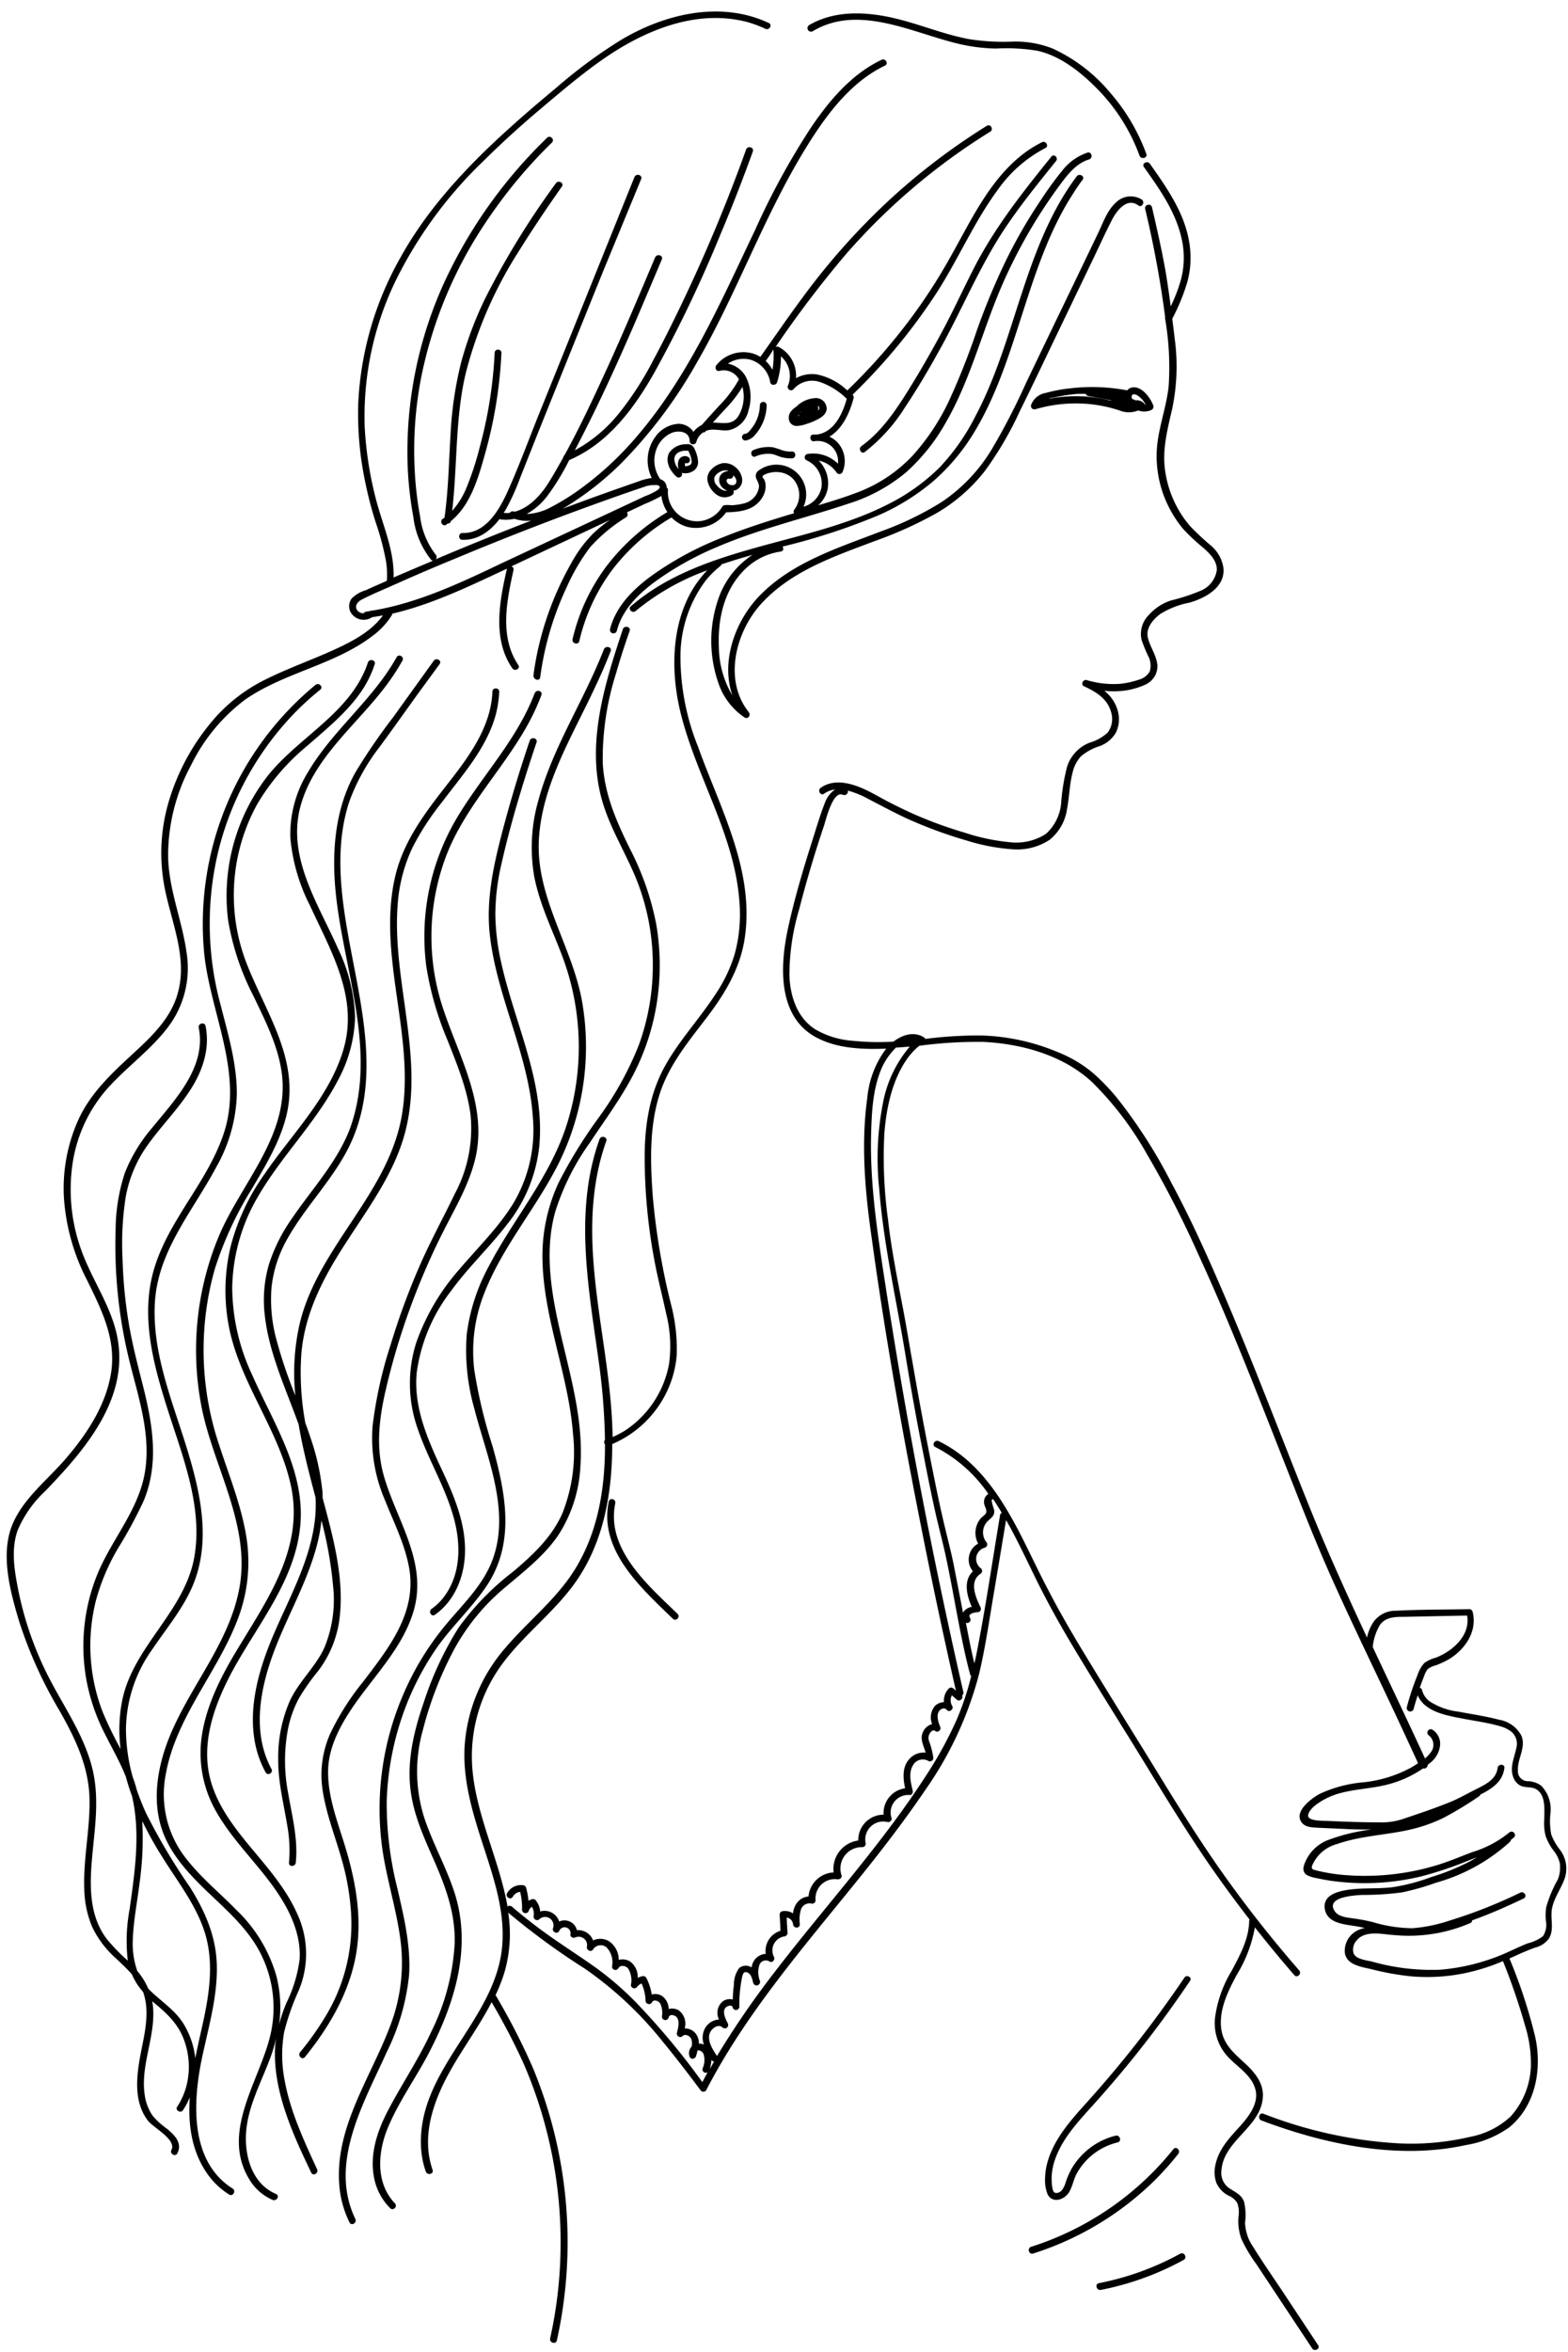
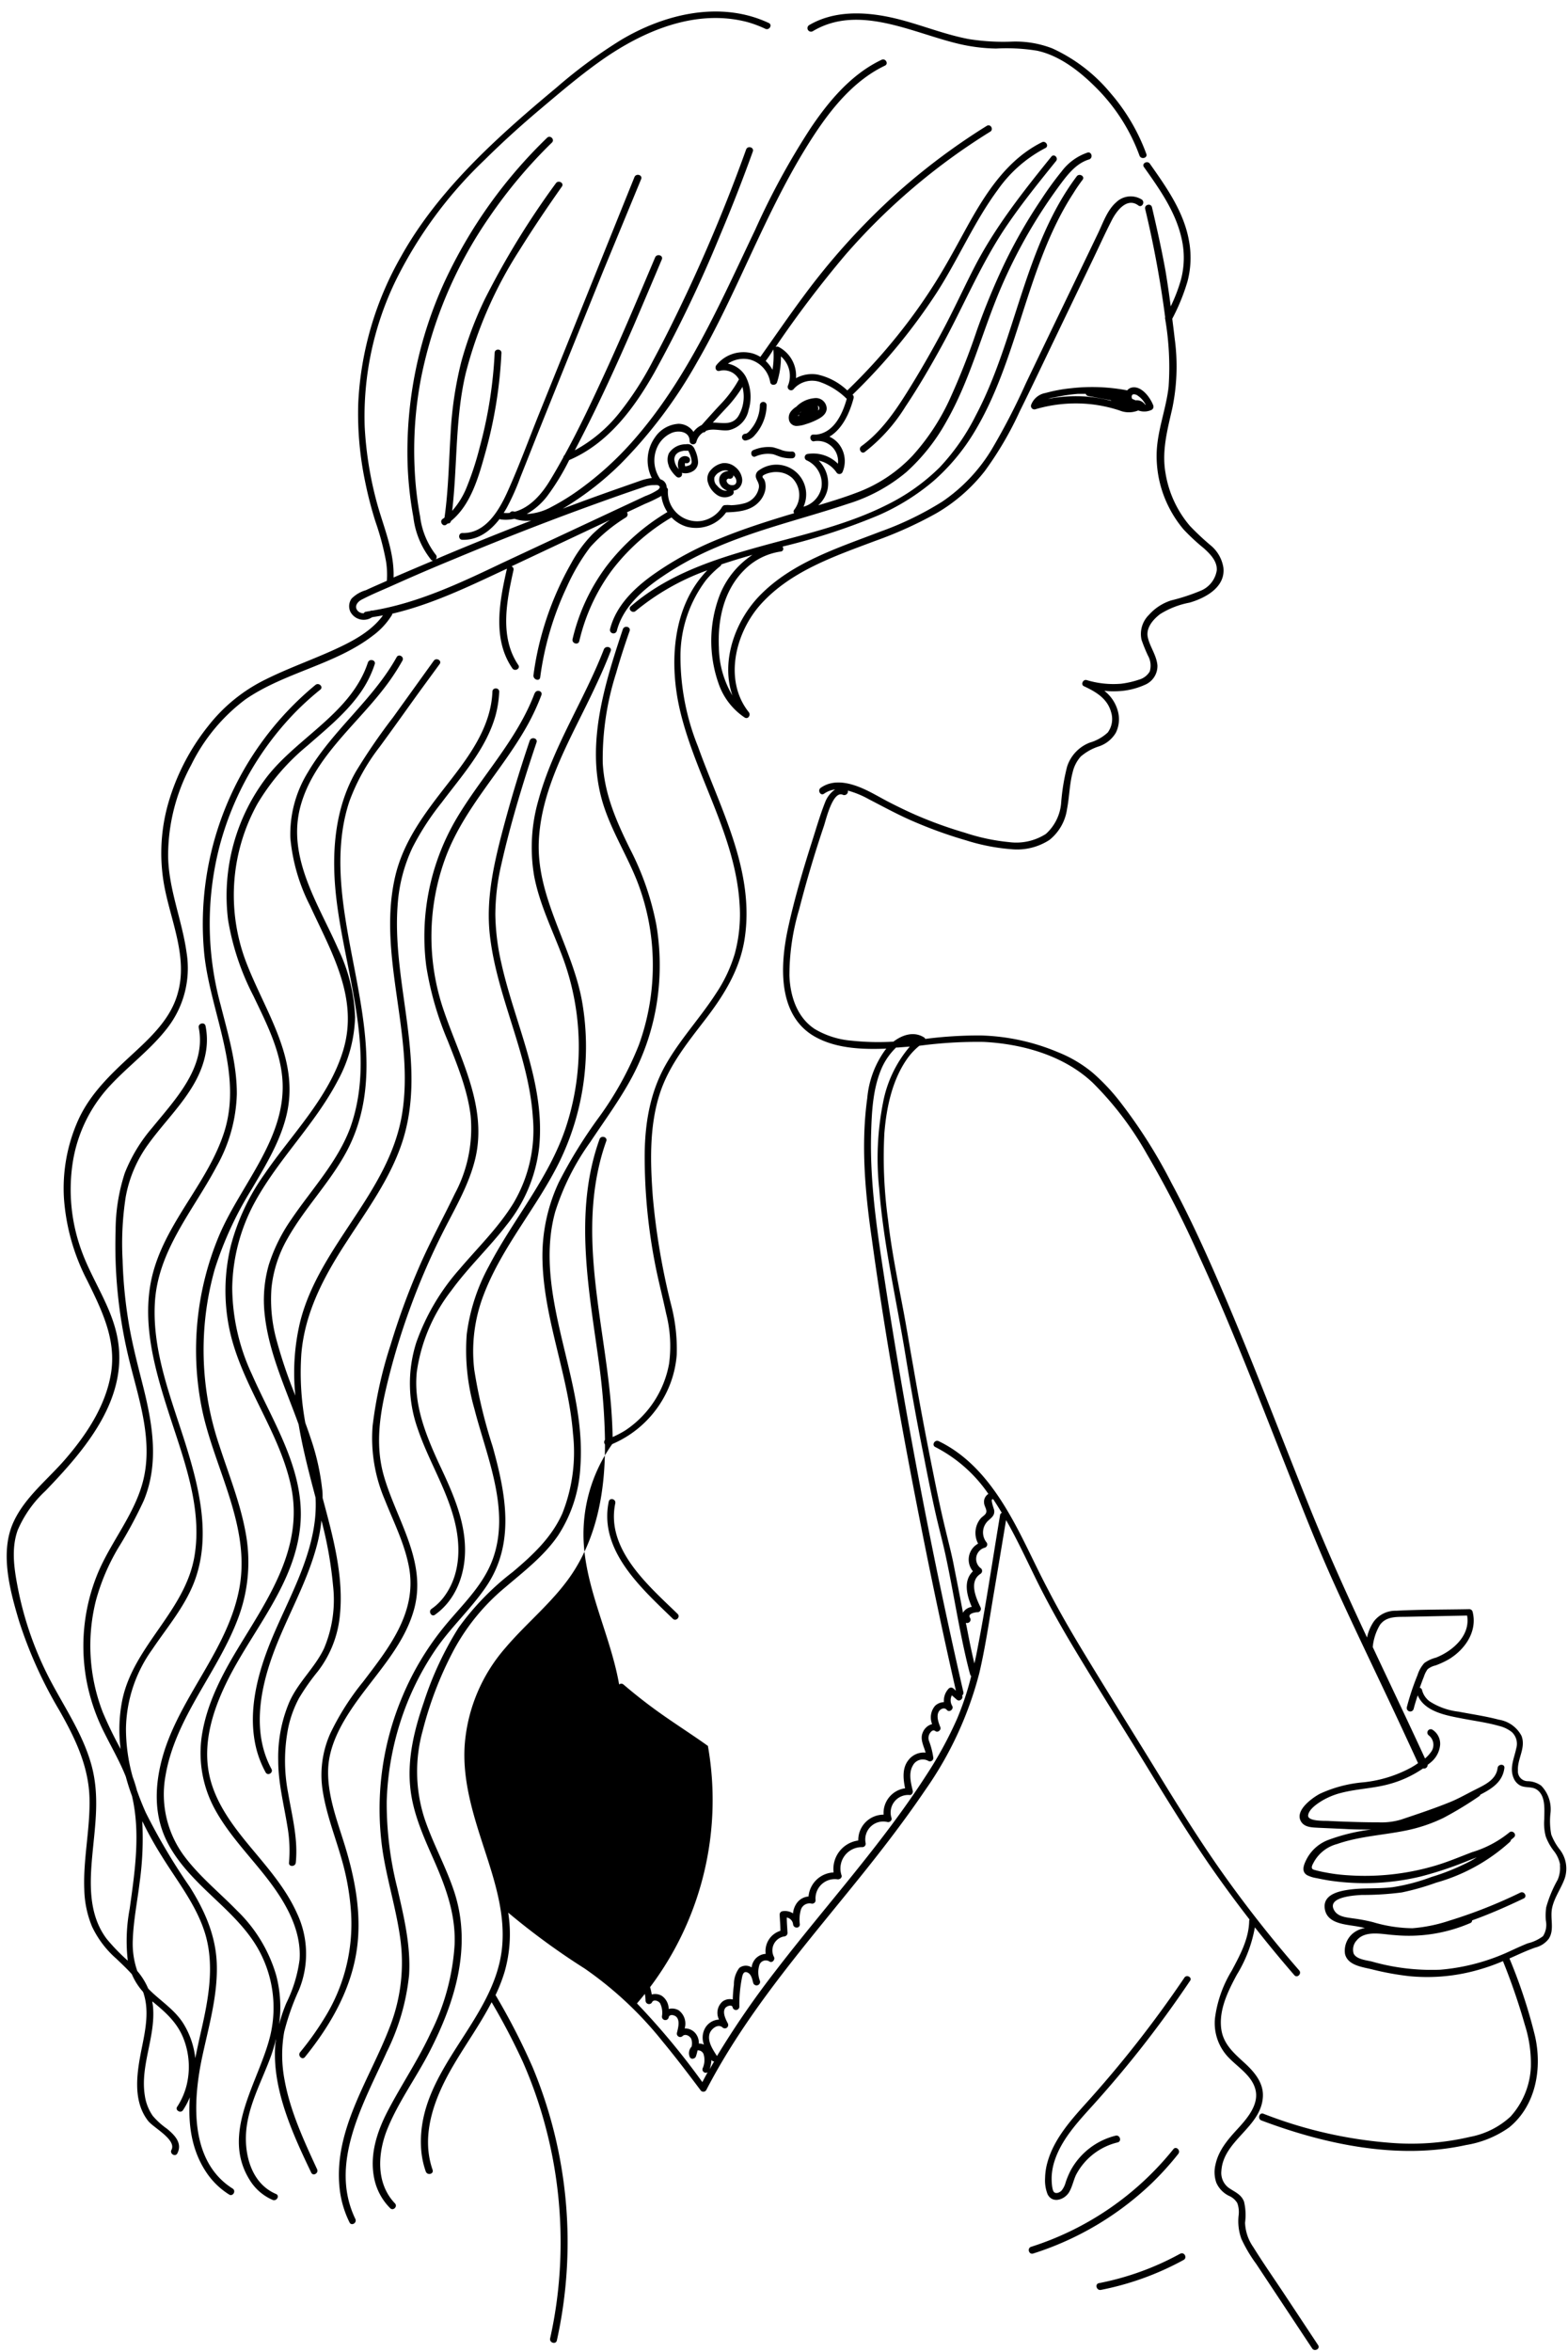
<svg xmlns="http://www.w3.org/2000/svg" data-name="Layer 1" height="346.9" preserveAspectRatio="xMidYMid meet" version="1.0" viewBox="-1.0 -1.7 231.4 346.9" width="231.4" zoomAndPan="magnify">
  <g id="change1_1">
-     <path d="M118.42,2C122-.1,126.34,0,130.29.83S138,3.32,142,4.07a32.42,32.42,0,0,0,6.3.37,15.06,15.06,0,0,1,6,1A24.2,24.2,0,0,1,162.86,12a28.77,28.77,0,0,1,5.31,9c.22.61-.75.87-1,.27a27.43,27.43,0,0,0-6.12-9.74c-2.42-2.48-5.51-5-9-5.75A28,28,0,0,0,146,5.46a25.76,25.76,0,0,1-5.67-.73c-6.76-1.62-14.66-5.85-21.38-1.83A.5.5,0,0,1,118.42,2Zm-20.72,65a2.35,2.35,0,0,1,0-1.82,2.93,2.93,0,0,1,2.51-1.35,1.19,1.19,0,0,1,.88.16,1.44,1.44,0,0,1,.46.65,4.76,4.76,0,0,1,.47,1.81,1.53,1.53,0,0,1-.82,1.38,2.09,2.09,0,0,1-1.58.21.5.5,0,0,1-.8.56A4.74,4.74,0,0,1,97.7,67.08Zm.83-.85a2.24,2.24,0,0,0,.64,1.35,1.79,1.79,0,0,1-.08-1.09,1,1,0,0,1,1.47-.71.49.49,0,0,1-.45.88h0s0,0,0,0h0a1,1,0,0,0,0,.49h.1a1.86,1.86,0,0,0,.49-.13.52.52,0,0,0,.37-.53,3.52,3.52,0,0,0-.25-1.09c-.07-.18-.16-.36-.25-.54s0,0,0,0h-.19l-.18,0-.26,0a3.48,3.48,0,0,0-.44.1,1.45,1.45,0,0,0-.69.4.92.92,0,0,0-.2.32A1.09,1.09,0,0,0,98.53,66.23Zm5,3.47a1.86,1.86,0,0,1,.38-2,3.09,3.09,0,0,1,1.72-1,2.45,2.45,0,0,1,1.87.56,2.68,2.68,0,0,1,1,1.61,1.64,1.64,0,0,1-.7,1.7,1.59,1.59,0,0,1-.57.18.52.52,0,0,1-.19.66,2,2,0,0,1-2.18,0A3.42,3.42,0,0,1,103.55,69.7Zm3.68-1.28,0,0a.53.53,0,0,1,0,.21.5.5,0,0,1-.61.35s-.19-.05-.12,0-.09,0,0,0l-.16.07a.35.35,0,0,0-.09.31.82.82,0,0,0,.82.58.68.68,0,0,0,.44-.12.59.59,0,0,0,.18-.37,1.08,1.08,0,0,0-.08-.47A1.53,1.53,0,0,0,107.23,68.42Zm-2.49,1.45c.35.52,1,1,1.59.86a1.89,1.89,0,0,1-.47-.24,1.56,1.56,0,0,1-.64-1.76,1.32,1.32,0,0,1,1.31-.84l-.21-.11a1.24,1.24,0,0,0-.5,0,1.33,1.33,0,0,0-.57.22,1.66,1.66,0,0,0-.8.79A1.41,1.41,0,0,0,104.74,69.87Zm10.72-9.54a1.49,1.49,0,0,1,.31-1.3,3.12,3.12,0,0,1,.78-.67c.09-.08.17-.18.26-.25a4.28,4.28,0,0,1,2.38-1A1.59,1.59,0,0,1,121,58.61c-.07.92-1,1.4-1.73,1.74a9,9,0,0,1-1.34.51,4.45,4.45,0,0,1-1.39.27A1.14,1.14,0,0,1,115.46,60.33Zm1.74-1.2s0,0-.07.06a2,2,0,0,0-.34.55,0,0,0,0,1,0,0l.11,0,0,0a.47.47,0,0,1,.11-.4,2,2,0,0,1,.26-.24Zm2.47-1h0a1.19,1.19,0,0,1,.08.79l.09-.07A.41.41,0,0,0,119.67,58.13ZM109,63.28a2.19,2.19,0,0,0,1.4-.81,6.42,6.42,0,0,0,.93-1.32,6.72,6.72,0,0,0,.81-3.07.5.5,0,0,0-1,0,5.7,5.7,0,0,1-.6,2.43,5.55,5.55,0,0,1-.68,1.05c-.19.24-.52.69-.86.72a.51.51,0,0,0-.5.5A.5.5,0,0,0,109,63.28Zm1.47,2.36a4.5,4.5,0,0,1,2.63-.34c.44.13.86.34,1.31.45a5.21,5.21,0,0,0,1.47.15c.64,0,.65-1,0-1a4.14,4.14,0,0,1-1.4-.17,14.49,14.49,0,0,0-1.41-.46,5.64,5.64,0,0,0-2.87.41C109.61,64.89,109.87,65.86,110.48,65.64Zm58.74-7.47a.53.53,0,0,1-.23.57,2.54,2.54,0,0,1-2,.1h0a3.64,3.64,0,0,1-2.77,0,20.89,20.89,0,0,0-4.06-.9,21.14,21.14,0,0,0-8.37.73.51.51,0,0,1-.62-.62,2.75,2.75,0,0,1,2.12-1.78,22.48,22.48,0,0,1,3.83-.71,27.46,27.46,0,0,1,8.24.32,1.18,1.18,0,0,1,.51-.37C167.39,55,168.81,57,169.22,58.17ZM165,56.83v0l-.37-.05Zm-2,.59a.27.27,0,0,1-.07-.08l-3.36-.63a.43.43,0,0,1-.33-.32c-.39,0-.78,0-1.16,0a25.46,25.46,0,0,0-3.57.55c-.26,0-.56.11-.87.2a21.85,21.85,0,0,1,5.65-.35A23.28,23.28,0,0,1,163,57.42Zm3.9-.78c-.35-.21-.93-.36-.89.25a.73.73,0,0,0,.08.25,4.25,4.25,0,0,1,.49.21A1.47,1.47,0,0,1,168,58h.07A3.33,3.33,0,0,0,166.87,56.64ZM56.15,312.36c1.61-4,4.27-7.61,6.25-11.46,3.74-7.26,6.27-15.4,3.67-23.46-1.22-3.75-3.18-7.2-4.43-10.94a22.5,22.5,0,0,1-.26-12.93A53.35,53.35,0,0,1,66,241.62a31.42,31.42,0,0,1,7.57-9.2c2.78-2.37,5.73-4.62,7.81-7.67a20.46,20.46,0,0,0,3.27-10.12c.59-8.22-2.39-16-3.83-24-.81-4.49-1.12-9.16.12-13.6a36.38,36.38,0,0,1,5.17-10.28c2.12-3.19,4.4-6.27,6.2-9.65a34.76,34.76,0,0,0,3.64-11,36,36,0,0,0-.09-11.39,41.23,41.23,0,0,0-3.91-11.24c-2-4.07-3.74-8-4-12.64A41.55,41.55,0,0,1,89.92,97.6c.6-2.1,1.27-4.17,2-6.24.2-.61-.76-.87-1-.26-2.69,8.1-5.51,17-3,25.5,1.23,4.13,3.59,7.79,5.15,11.78a34.05,34.05,0,0,1,2.27,11.93,34.46,34.46,0,0,1-2.07,12.15A48.61,48.61,0,0,1,87.46,163a70.87,70.87,0,0,0-6,9.7,25.65,25.65,0,0,0-2.4,11.61c.23,8.68,3.83,16.82,4.5,25.45A24.47,24.47,0,0,1,82,221.5c-1.58,3.58-4.4,6.19-7.33,8.66a39.31,39.31,0,0,0-8,8.23,49,49,0,0,0-5.13,11c-1.38,4-2.43,8.24-2,12.49.37,3.86,2,7.4,3.55,10.91,1.75,4,3.17,7.92,3,12.32a33.52,33.52,0,0,1-3.51,13c-1.85,4-4.28,7.59-6.31,11.46-1.65,3.15-2.81,6.68-2,10.25A8.63,8.63,0,0,0,56.58,324c.44.46,1.15-.25.7-.71C54.44,320.31,54.74,315.89,56.15,312.36ZM41,305.12a19.59,19.59,0,0,1-.06-7.12,36.12,36.12,0,0,1,2.18-6.19,14,14,0,0,0-.3-11.32c-1.72-3.83-4.54-6.94-7.18-10.14s-5.26-6.79-5.9-11.05c-.71-4.67.92-9.35,3-13.46,3.77-7.4,9.86-14.08,10.59-22.7.67-8-4.06-15.08-7.15-22.12a30.62,30.62,0,0,1-2.91-12.79,27.3,27.3,0,0,1,3.4-12.73c3.48-6.31,8.81-11.39,12.16-17.78a20.72,20.72,0,0,0,2.57-9.37,25.14,25.14,0,0,0-2.53-10.16c-2.92-6.63-7.61-13.52-5.49-21.1,1.91-6.86,7.94-11.66,12.16-17.09a32.94,32.94,0,0,0,2.85-4.26c.31-.56-.55-1.07-.86-.5-3.51,6.3-9.46,10.77-13.11,17a17.4,17.4,0,0,0-2.57,9.66,27.35,27.35,0,0,0,2.91,10c3.13,6.81,7.21,13.58,4.89,21.31-2.1,7-7.63,12.41-11.65,18.32a32.35,32.35,0,0,0-4.91,10.42,27.94,27.94,0,0,0-.17,12.7c1.79,8,7.24,14.7,9,22.73,2,9.17-3.39,16.74-7.89,24.19-2.25,3.73-4.34,7.75-5.13,12.07a17.3,17.3,0,0,0,1.85,11.59c2,3.64,4.92,6.62,7.46,9.86,2.72,3.46,5.31,7.69,5,12.26a20.39,20.39,0,0,1-1.95,6.39,23.85,23.85,0,0,0-1.07,3.15,18.45,18.45,0,0,0-.44-7.27A21.72,21.72,0,0,0,34,280.13c-2.57-2.64-5.5-5-7.73-7.95a15.26,15.26,0,0,1-2.85-11.94c1.47-8.74,7.88-15.4,10.83-23.56a23.44,23.44,0,0,0,1-12.31c-.8-4.43-2.51-8.62-3.89-12.89a43.85,43.85,0,0,1-.66-26,52.1,52.1,0,0,1,5.46-11.81c2-3.41,4.13-6.88,5.09-10.76,2.1-8.49-3.25-15.49-6.06-23.05a27.78,27.78,0,0,1,1.8-23,32.77,32.77,0,0,1,7.36-8.56c2.69-2.36,5.52-4.64,7.64-7.55a15.88,15.88,0,0,0,2.31-4.48c.2-.61-.76-.88-1-.27-2.42,7.39-10.28,11-14.85,16.81A28.83,28.83,0,0,0,32.66,134,37.79,37.79,0,0,0,36.4,145.2c1.83,3.84,3.88,7.79,4.26,12.1.76,8.76-6.15,15.7-9.35,23.3A43.7,43.7,0,0,0,28.78,206c1.78,8.79,7.26,17.33,5.54,26.57-1.62,8.75-8.25,15.45-11,23.79-1.3,4-1.76,8.37-.21,12.36,1.29,3.3,3.73,5.93,6.24,8.36,2.71,2.61,5.64,5.12,7.58,8.39a17.69,17.69,0,0,1,2,12.88c-1.59,6.92-7.55,14.54-3,21.62a7.4,7.4,0,0,0,3.3,2.81c.59.25,1.1-.61.51-.87-3.31-1.4-4.52-5.07-4.45-8.44.08-4.25,2.33-8.09,3.73-12,.28-.8.51-1.6.71-2.41,0,.25-.08.5-.1.75-.35,4.43.93,8.84,2.57,12.9.83,2.05,1.77,4.05,2.73,6.05.28.58,1.14.07.86-.51C43.83,314,41.84,309.73,41,305.12Zm15-4a33,33,0,0,0,3.37-11.51c.27-4.36-.78-8.66-1.75-12.88A50.92,50.92,0,0,1,56.07,264a42.49,42.49,0,0,1,2-11.67,41.47,41.47,0,0,1,5.16-10.65c2.24-3.3,5.22-6,7.47-9.29,4.4-6.4,2.94-13.77,1-20.74a73.42,73.42,0,0,1-2.71-11.32,23.13,23.13,0,0,1,1.37-11c2.7-7.13,7.91-12.95,11.24-19.75a38.74,38.74,0,0,0,3.35-23.27c-1.38-8.3-6.92-15.6-6.42-24.22.46-8.1,5-15.34,8.32-22.5.82-1.73,1.59-3.48,2.27-5.25.24-.61-.73-.87-1-.27-2.92,7.54-7.53,14.4-9.66,22.25a25.1,25.1,0,0,0-.63,11.2c.8,4.22,2.77,8.09,4.25,12.09a37.93,37.93,0,0,1,.42,25c-2.5,7.49-7.74,13.51-11.35,20.44a28.41,28.41,0,0,0-3.27,10.05A31.29,31.29,0,0,0,69,206.07c1.81,7.08,5.4,15,2.68,22.31-1.49,4-4.77,6.9-7.38,10.17a41.79,41.79,0,0,0-5.89,9.92,42.58,42.58,0,0,0-3,22.44c.63,4.42,2,8.69,2.63,13.1a26,26,0,0,1-1.56,13.37c-2.92,7.62-8.22,15-7.38,23.53a14.94,14.94,0,0,0,1.48,5.19c.28.58,1.14.07.86-.51C47.49,317.4,52.65,308.55,56,301.14Zm21.91-200.6c-2.63,7-8,12.42-11.73,18.84a34.26,34.26,0,0,0-4.27,21.46,46.79,46.79,0,0,0,3.17,11c1.39,3.54,2.89,7.15,3.37,11a20.42,20.42,0,0,1-2.33,11.56c-1.76,3.66-3.72,7.21-5.33,10.95a104.92,104.92,0,0,0-4.13,11.28,62.46,62.46,0,0,0-2.67,12,23.06,23.06,0,0,0,1.8,10.91c1.32,3.33,3,6.6,3.61,10.17,1.1,6.56-3.09,11.77-6.81,16.66a38.12,38.12,0,0,0-4.85,7.64,15,15,0,0,0-1.07,8.73c.6,3.59,2,7,2.94,10.49a37.12,37.12,0,0,1,1.19,7.09,26.27,26.27,0,0,1-3.94,15.7A43.91,43.91,0,0,1,43.29,301c-.4.5.3,1.21.71.71,4-4.94,7.21-10.64,7.8-17.07.46-5-.6-10-2.09-14.71-1.09-3.46-2.43-7.08-2.28-10.76.13-3.08,1.6-6,3.25-8.51,3.21-4.91,7.85-9.24,9.43-15,1.93-7.08-2.59-13.14-4.46-19.66-1.21-4.21-.7-8.46.27-12.66a101.74,101.74,0,0,1,3.48-11.76,103.79,103.79,0,0,1,5.11-11.82c1.74-3.42,3.73-6.8,4.63-10.57,1.81-7.63-2.2-14.67-4.59-21.66a33.61,33.61,0,0,1,.3-23c2.71-7.06,8.15-12.49,11.84-19a33.69,33.69,0,0,0,2.21-4.71C79.12,100.2,78.15,99.94,77.93,100.54ZM43.13,248.77a32.48,32.48,0,0,1,2.77-3.94,16,16,0,0,0,3.23-8c.68-5.89-1-11.9-2.52-17.59,0-.44,0-.88-.07-1.32a34.67,34.67,0,0,0-1.66-7.39c-.26-.79-.53-1.57-.82-2.35A40.65,40.65,0,0,1,43.47,198c.52-6.2,3.39-11.51,6.73-16.62,3-4.65,6.38-9.24,8.14-14.56,3.8-11.51-1.53-23.33-.66-35a23.54,23.54,0,0,1,2.2-8.52,39.16,39.16,0,0,1,4.29-6.61c3-4,6.52-7.87,7.93-12.75a15.79,15.79,0,0,0,.57-3.62c0-.64-1-.64-1,0C71.45,105.63,68.12,110,65,114c-3.26,4.18-6.49,8.38-7.7,13.66-2.66,11.69,3,23.44,1,35.17-2,11.51-12.18,19.25-15,30.41a32.33,32.33,0,0,0-.71,10.91,70.55,70.55,0,0,1-2.83-8.38,22.62,22.62,0,0,1-.7-7.46A18.37,18.37,0,0,1,41.42,181c2.54-4.52,6.25-8.25,8.71-12.82,5.77-10.77,1.62-23-.14-34.26-.91-5.75-1.3-11.84.58-17.45A29.89,29.89,0,0,1,55,108.5c2-2.72,3.92-5.43,5.88-8.15l3-4.1c.38-.52-.49-1-.86-.5l-6,8.34a88.39,88.39,0,0,0-5.49,8c-2.91,5.07-3.52,11-3.09,16.71.9,11.77,6.41,24.14,2.25,35.84C48.8,169.71,45,173.7,42,178.14a24.89,24.89,0,0,0-3.33,6.71,18.87,18.87,0,0,0-.6,7.4c.61,5.61,3.09,10.84,5,16.15.25,1.46.54,2.9.87,4.33.49,2.16,1.06,4.31,1.63,6.47a20.33,20.33,0,0,1-.11,3.39c-.73,6.08-3.86,11.54-6.21,17.1-2.13,5.05-3.76,10.83-2.48,16.31a15,15,0,0,0,1.43,3.72c.31.57,1.17.06.86-.5-2.81-5.21-1.76-11.39.15-16.71,2-5.56,5.12-10.69,6.6-16.45a24.57,24.57,0,0,0,.63-3.49,58.42,58.42,0,0,1,1.71,9.62,18.39,18.39,0,0,1-1.33,9.25c-1.37,2.89-3.86,5-5.16,8A20.85,20.85,0,0,0,40.06,258c0,3.26.82,6.4,1.34,9.61a20.59,20.59,0,0,1,.25,5.43c-.07.64.93.64,1,0,.36-3.48-.55-6.87-1.13-10.28a25.1,25.1,0,0,1,0-9.54A16.36,16.36,0,0,1,43.13,248.77ZM32.83,322a11.22,11.22,0,0,1-3.29-3.15c-2.3-3.35-2.8-7.25-2.53-11.2a10.91,10.91,0,0,1-1,1.89c-.35.54-1.22,0-.86-.5a10.37,10.37,0,0,0,1.38-3.14,11.42,11.42,0,0,0-.4-6.79c-.92-2.45-2.68-4-4.65-5.61l0,0c0,.22.07.45.09.68.45,4.47-1.91,8.73-1.2,13.2a7,7,0,0,0,1.17,3,11,11,0,0,0,2.08,1.89c1.13.92,2.34,2.13,1.55,3.65-.3.57-1.16.06-.87-.51.79-1.51-2.65-3.27-3.44-4.28C18.42,308,19.27,303.62,20,300c.5-2.47,1-5.17.2-7.64,0-.1-.08-.2-.12-.3a9.4,9.4,0,0,1-1.62-2.56c-.72-.82-1.54-1.57-2.32-2.32a14.54,14.54,0,0,1-3.56-4.72A15.12,15.12,0,0,1,11.44,277c-.18-4.47.86-8.88.77-13.34-.09-4.81-2.13-9-4.45-13.08A63.93,63.93,0,0,1,1.81,237.4c-1.3-4.35-2.78-9.78-1-14.18,1.64-4,5.37-6.75,8.09-10,3-3.53,5.7-7.66,6.47-12.3.84-5-1.35-9.38-3.51-13.77a31,31,0,0,1-3.42-12.07,24.61,24.61,0,0,1,2.17-11.72c1.75-3.76,4.67-6.55,7.67-9.32s6-5.51,7-9.42c1.35-5-.87-10.07-1.89-14.92a26.75,26.75,0,0,1,.43-12.88,32.76,32.76,0,0,1,5.91-11.44,24.29,24.29,0,0,1,8.46-6.86c3.25-1.62,6.68-2.83,10-4.33,2.68-1.22,5.57-2.69,7.33-5.13-.53.11-1.07.19-1.61.28a2.22,2.22,0,0,1-3.21-.82,1.94,1.94,0,0,1,.18-1.92A4.84,4.84,0,0,1,53,85.35c1-.47,2.06-.92,3.09-1.38a12.53,12.53,0,0,0-.12-2.87,40.28,40.28,0,0,0-1.57-5.89,57.48,57.48,0,0,1-1.53-5.94,48.83,48.83,0,0,1-1-11.5,48.09,48.09,0,0,1,6.34-21.68c3.68-6.59,8.81-12.25,14.31-17.37,2.79-2.6,5.68-5.07,8.6-7.5a73.37,73.37,0,0,1,9.48-7C97,.39,105.27-1.67,112.45,1.69c.59.27.08,1.13-.5.86a17,17,0,0,0-2.67-1c-7.66-2-15.4,1.33-21.57,5.68-3.13,2.21-6.06,4.71-9,7.19s-5.56,4.86-8.19,7.46a63.29,63.29,0,0,0-13,17.56,45.85,45.85,0,0,0-4.7,21.82,53.5,53.5,0,0,0,1.89,11.52c1,3.51,2.5,7,2.37,10.7Q60,82.22,62.91,81a.45.45,0,0,1-.31-.16A12.46,12.46,0,0,1,60,74.56a53,53,0,0,1-.85-7.84,60.11,60.11,0,0,1,5.52-27A71.1,71.1,0,0,1,79.74,18.62c.46-.45,1.17.26.71.71a72.11,72.11,0,0,0-9.24,11A63.45,63.45,0,0,0,61.15,54a56.55,56.55,0,0,0-.95,13.62A51,51,0,0,0,61,74.49a11.46,11.46,0,0,0,2.3,5.62.49.49,0,0,1,0,.69l1.11-.48q6.45-2.71,13-5.24a5.58,5.58,0,0,1-2.49-.26,5.8,5.8,0,0,1-2,.1.47.47,0,0,1-.19-.07c-1.35,1.75-3.15,3.14-5.49,3.07-.64,0-.64-1,0-1,3.46.1,5.47-3.45,6.7-6.19,1.66-3.69,3.06-7.52,4.57-11.28l4.71-11.67q4.7-11.69,9.41-23.36c.24-.59,1.2-.33,1,.27L88,38.33q-4.91,12.14-9.79,24.28Q77,65.67,75.78,68.73a34.11,34.11,0,0,1-2,4.48c-.14.25-.29.5-.45.74a4.47,4.47,0,0,0,.9,0,.5.5,0,0,1,.65-.18l.11,0c2.25-.61,4-2.64,5.19-4.63.68-1.11,1.32-2.24,1.95-3.38a.53.53,0,0,1,.19-.34c2.2-4,4.16-8.19,6.06-12.33,2.55-5.55,4.92-11.19,7.3-16.82.25-.59,1.21-.33,1,.27q-2.06,4.89-4.15,9.77c-2.55,5.86-5.2,11.68-8.15,17.35l-.55,1.06A21.53,21.53,0,0,0,90.4,59.2a47.1,47.1,0,0,0,5-7.76c1.72-3.19,3.32-6.45,4.87-9.73q4.92-10.45,8.84-21.36c.22-.6,1.18-.34,1,.27q-2.25,6.25-4.84,12.38a193.58,193.58,0,0,1-9.72,20.29c-3,5.28-6.82,10.43-12.55,12.87a34.16,34.16,0,0,1-3.27,5.35,10.16,10.16,0,0,1-3,2.61,8.46,8.46,0,0,0,3.67-1.06,33.45,33.45,0,0,0,4.4-2.76,47.64,47.64,0,0,0,7.64-7c8-9.08,12.83-20.26,18-31.09a109.14,109.14,0,0,1,8.24-15.09c2.7-4,6-7.9,10.42-10,.57-.28,1.08.58.5.86-5.16,2.46-8.77,7.43-11.69,12.17-6.21,10.09-10.13,21.37-16.06,31.61a70,70,0,0,1-11.3,15,44.79,44.79,0,0,1-7.32,5.84c-.38.25-.78.49-1.19.73l3.15-1.17c1.74-.63,3.48-1.26,5.23-1.87l2.85-1a8.06,8.06,0,0,1,1.92-.48h0a5.84,5.84,0,0,1,.47-6,4.52,4.52,0,0,1,3.48-2A2.68,2.68,0,0,1,101.34,62a3.2,3.2,0,0,1,1.21-1c1-1.12,2-2.24,3.07-3.37a17.49,17.49,0,0,0,2.43-3.37A2.54,2.54,0,0,0,105.2,53c-.52.15-.77-.47-.48-.84A5.13,5.13,0,0,1,110,50.41a4.84,4.84,0,0,1,1.21.53c2.13-3,4.25-6.1,6.47-9.08a101.59,101.59,0,0,1,12.5-14,95.91,95.91,0,0,1,14.45-11c.55-.34,1.05.53.51.86a93.49,93.49,0,0,0-21.38,18.17,161.51,161.51,0,0,0-10.3,13.58.58.58,0,0,1,.45,0,4.8,4.8,0,0,1,2.56,4.61,4.91,4.91,0,0,1,3.19-.53,9.23,9.23,0,0,1,4.38,2.34,85,85,0,0,0,7.52-8.24,82.15,82.15,0,0,0,5.8-8.21c1.59-2.57,3-5.24,4.46-7.88,2.68-4.82,5.84-9.75,10.95-12.28.57-.28,1.08.58.5.86a19.63,19.63,0,0,0-7,6.13c-3.5,4.73-5.83,10.22-9,15.15a86.62,86.62,0,0,1-12.48,15.12l.05,0a.51.51,0,0,1,.13.49c-.57,2.16-1.65,4.55-3.57,5.68a3.8,3.8,0,0,1,1.33,1,4.08,4.08,0,0,1,.63,4.16.51.51,0,0,1-.91.12,4.19,4.19,0,0,0-2.63-1.75,4.73,4.73,0,0,1,1.33,4.14,4.46,4.46,0,0,1-1.4,2.45c1.89-.56,3.78-1.14,5.62-1.84a21.63,21.63,0,0,0,8.35-5.53,32.88,32.88,0,0,0,5.31-8,104.6,104.6,0,0,0,4.14-10.45A102,102,0,0,1,147.32,37a75.56,75.56,0,0,1,5.37-9.32,48.69,48.69,0,0,1,3-4.12,8,8,0,0,1,3.79-2.75c.61-.19.88.77.26,1-1.79.54-3,2-4.11,3.48q-1.81,2.43-3.43,5a76.24,76.24,0,0,0-5.51,10.52c-2.79,6.54-4.51,13.56-8.08,19.76a28.74,28.74,0,0,1-5.85,7.36,24.71,24.71,0,0,1-8.59,4.67c-6.52,2.18-13.23,3.73-19.56,6.47a45.72,45.72,0,0,0-8.7,4.85c-2.58,1.87-5.06,4.24-5.88,7.42a.5.5,0,0,1-1-.26c.89-3.45,3.54-6,6.33-8a47.57,47.57,0,0,1,10-5.4c3.22-1.32,6.53-2.38,9.84-3.39l1-.29a.41.41,0,0,1,0-.5,3.56,3.56,0,0,0-.26-4.67,3.42,3.42,0,0,0-2.17-.9,3.58,3.58,0,0,0-1.13.1c-.15,0-1.08.31-1.11.53s.19.34.23.44a2.3,2.3,0,0,1,.18.5,2.91,2.91,0,0,1,0,1.06,3.63,3.63,0,0,1-1,1.84c-1.22,1.28-3.11,1.42-4.78,1.47A5.45,5.45,0,0,1,100.38,76a5.14,5.14,0,0,1-2.28-1.38,30.5,30.5,0,0,0-8.86,7.88,28.42,28.42,0,0,0-4.75,10.36c-.14.63-1.1.37-1-.26a28.94,28.94,0,0,1,5-10.77,31.65,31.65,0,0,1,9-8,5.6,5.6,0,0,1-.89-2.4l-.13.1a21.8,21.8,0,0,1-2.29,1.09l-2.66,1.25a.52.52,0,0,1-.12.73,24.11,24.11,0,0,0-5.3,4.4,29.93,29.93,0,0,0-3.47,5.91,45.06,45.06,0,0,0-3.91,13.3c-.09.63-1,.36-1-.27a44.15,44.15,0,0,1,1.3-6.33,46,46,0,0,1,4.3-10.27,19.37,19.37,0,0,1,3.11-4.24A19.9,19.9,0,0,1,89,75L74.49,81.83a.48.48,0,0,1,.29.56c-1,4.52-2.1,9.85.71,14,.36.53-.51,1-.87.5-3-4.33-1.89-9.94-.81-14.71l-.69.32c-5.25,2.46-10.58,5-16.24,6.32a.37.37,0,0,1-.07.24,10.93,10.93,0,0,1-2.79,3c-5.59,4.3-13,5.4-18.8,9.4a26.83,26.83,0,0,0-8,9.66,28.08,28.08,0,0,0-3.41,13.42c.06,4.9,2.05,9.43,2.72,14.24A14.39,14.39,0,0,1,23.64,150c-2.45,3.15-5.71,5.53-8.41,8.44a21.43,21.43,0,0,0-5.51,11.42,26.26,26.26,0,0,0,1.34,13c1.59,4.36,4.45,8.24,5.29,12.86,1.64,9-4.87,16.48-10.65,22.49A17.06,17.06,0,0,0,1.61,224c-.93,2.6-.56,5.43-.06,8.08a49.8,49.8,0,0,0,5,14.3c2.13,4,4.74,7.86,5.95,12.28s.56,8.67.15,13-.65,9,2.11,12.64a29.07,29.07,0,0,0,3.09,3.19.25.25,0,0,1,0-.07,25.44,25.44,0,0,1,.29-7.59c.76-5.46,1.62-11.18.34-16.62-.35-.94-.65-1.89-.91-2.85-.87-2.2-2.07-4.26-3.12-6.37a28.81,28.81,0,0,1-2.65-7.65,28.12,28.12,0,0,1,1.57-15.84c2.05-5,5.87-9.22,6.93-14.59,1.2-6.07-1.13-12.17-2.47-18a70.81,70.81,0,0,1-1.77-18.07,27.48,27.48,0,0,1,1.36-8.53,23.41,23.41,0,0,1,4.06-6.69c3.35-4.13,8-8.9,6.85-14.74-.13-.63.84-.9,1-.27a10.4,10.4,0,0,1,.08,3.69c-.88,5.58-5.37,9.38-8.51,13.74a18.88,18.88,0,0,0-3.36,7.88,44.92,44.92,0,0,0-.45,9.2,68.4,68.4,0,0,0,.93,9.47c.51,3,1.29,6,2.05,9,1.43,5.66,2.46,11.47.14,17.06a65.11,65.11,0,0,1-3.78,7,31.24,31.24,0,0,0-3.26,7.67,27.2,27.2,0,0,0,1,16.54,57.41,57.41,0,0,0,2.63,5.41,22.25,22.25,0,0,1,.25-7.23c1.67-8,9.28-13.08,10.65-21.21,1.22-7.26-1.69-14.55-3.86-21.33s-4.2-14.07-2.08-21.1c2.2-7.32,8-12.87,10.33-20.13,2.79-8.8-2-17.5-2.94-26.2A45.7,45.7,0,0,1,45.56,99.32c.5-.4,1.21.3.71.7a41.91,41.91,0,0,0-4.05,3.71,44.83,44.83,0,0,0-10.85,19.51,45.57,45.57,0,0,0,.17,23.22c1.1,4.33,2.43,8.71,2.41,13.22a23,23,0,0,1-3,10.7c-3.49,6.58-8.71,12.42-9.1,20.19-.38,7.26,2.51,14.23,4.62,21,2,6.45,3.7,13.54,1.18,20.1-1.42,3.67-4,6.67-6.17,9.9a20.52,20.52,0,0,0-3.89,11.69,26.28,26.28,0,0,0,1,7.16,19,19,0,0,1,.61,1.94c.39,1.11.83,2.22,1.31,3.29A90,90,0,0,0,27,276.6c2.26,3.58,3.92,7.35,4,11.66.09,4.46-1.16,8.82-2.1,13.15-1.42,6.51-2.08,15.58,4.43,19.7C33.88,321.45,33.38,322.32,32.83,322ZM112,51.54a5.42,5.42,0,0,1,1,1.3,12.1,12.1,0,0,0,.13-3h0C112.79,50.44,112.4,51,112,51.54Zm-7.82,9.09c1.38,0,2.8.46,3.74-.88a5.58,5.58,0,0,0,.67-4.28s0-.08,0-.13a19.11,19.11,0,0,1-2.14,2.85C105.68,59,104.94,59.82,104.19,60.63ZM96.46,69a1.23,1.23,0,0,1,.92,1.12s0,.06,0,.09a.42.42,0,0,1,.19.39,4.31,4.31,0,0,0,5,4.53,4.46,4.46,0,0,0,2.82-1.78c.14-.21.23-.44.48-.53a4,4,0,0,1,1,0,8.39,8.39,0,0,0,1.93-.27A2.92,2.92,0,0,0,111,70.18c.07-.63-.35-1-.46-1.54a1,1,0,0,1,.51-1,4.39,4.39,0,0,1,6.53,5.4,3.69,3.69,0,0,0,2.65-2.86,3.77,3.77,0,0,0-2.23-4,.5.5,0,0,1,.12-.91,5.18,5.18,0,0,1,4.54,1.43,3,3,0,0,0-2.93-3.36c-.21,0-.42,0-.65.06-.55,0-.69-.9-.13-1h.13l.27,0h.15c2.57-.31,3.82-3,4.46-5.27a10.51,10.51,0,0,0-4-2.5,3.64,3.64,0,0,0-3.79,1,.5.5,0,0,1-.86-.51,3.8,3.8,0,0,0-1.06-4.25,12.15,12.15,0,0,1-.58,3.83c-.13.43-.87.52-1,0a4.18,4.18,0,0,0-2.91-3.34,4.1,4.1,0,0,0-3.34.58,3.87,3.87,0,0,1,2.64,1.92,6.58,6.58,0,0,1,.42,4.89,3.8,3.8,0,0,1-2.91,3c-1,.15-2.06-.24-3.08,0a3.82,3.82,0,0,0-.36.13l0,.05a.42.42,0,0,1-.36.15,2.39,2.39,0,0,0-1,1.39.51.51,0,0,1-1-.13c0-1.42-1.67-1.62-2.68-1.17A4.16,4.16,0,0,0,96.12,64,4.77,4.77,0,0,0,96.46,69ZM51.82,88.43a1.18,1.18,0,0,0,.86.33.41.41,0,0,1,.32-.23l.63-.11a.52.52,0,0,1,.34-.06c6.74-1.12,13-4.09,19.1-7l18.78-8.78,2.38-1.11a9.06,9.06,0,0,0,1.87-.93c.45-.38.25-.59-.09-.69l-.07,0a2,2,0,0,0-.35,0,4,4,0,0,0-1.52.26c-3.13,1.05-6.24,2.17-9.34,3.3q-9.39,3.45-18.62,7.31Q61.52,82.6,57,84.63c-1.51.68-3.06,1.3-4.52,2.06C51.8,87,51.17,87.74,51.82,88.43Zm-24,213.45c.27-1.37.57-2.71.86-4,1.06-4.65,2-9.55.63-14.25-1.26-4.25-4.1-7.77-6.4-11.49A54.54,54.54,0,0,1,20,266.92a.77.77,0,0,1,0,.15,46.91,46.91,0,0,1-.4,8.94c-.34,2.78-.9,5.56-1,8.36a12.26,12.26,0,0,0,.66,4.65,10,10,0,0,1,1.6,2.57l.13.15c1.75,1.75,3.84,3,5.14,5.14A12.28,12.28,0,0,1,27.82,301.88ZM154.16,21.4c-4.22,5.22-8.37,10.47-11.44,16.47-1.57,3.06-3,6.2-4.63,9.24s-3.39,6.12-5.25,9.08-3.88,5.86-6.72,7.92c-.52.38,0,1.24.5.86a25.26,25.26,0,0,0,6-6.69c1.89-2.83,3.62-5.79,5.26-8.77,3.34-6.06,5.94-12.49,9.88-18.2,2.19-3.19,4.62-6.2,7.05-9.21C155.27,21.61,154.56,20.9,154.16,21.4ZM75.65,35.22c2-3.21,4.1-6.32,6.27-9.4.37-.53-.5-1-.87-.51A120.78,120.78,0,0,0,70.52,42.48a54.37,54.37,0,0,0-3.46,9.24,54.78,54.78,0,0,0-1.56,10.5c-.26,4.14-.32,8.31-.9,12.42a2.69,2.69,0,0,1-.27.2c-.53.34,0,1.21.51.86.09-.06.16-.13.24-.19a.4.4,0,0,0,.46-.35h0c3-2.42,4.13-6.67,5.12-10.21A66.2,66.2,0,0,0,73,50.35c0-.64-1-.64-1,0a64.9,64.9,0,0,1-2.19,13.86,45.06,45.06,0,0,1-2,6.11,12,12,0,0,1-2.08,3.33c.79-6.75.42-13.63,2-20.29A61.77,61.77,0,0,1,75.65,35.22ZM229.92,275.35c-.53,1.49-1.52,2.79-1.86,4.34s.38,3.19-.49,4.56a3.54,3.54,0,0,1-2,1.31c-.87.31-1.72.67-2.56,1.05l-1.25.56a77,77,0,0,1,3.77,11.44c1.08,4.76.15,10.24-3.8,13.47a15.23,15.23,0,0,1-6.39,2.61c-10,2.2-20.77-.08-30.19-3.63-.59-.22-.33-1.19.27-1a65.11,65.11,0,0,0,19.15,4.33,38,38,0,0,0,11.35-.9,12.12,12.12,0,0,0,6-3,11.63,11.63,0,0,0,3-7.36,18.75,18.75,0,0,0-.89-6.17,92.23,92.23,0,0,0-3.23-9.4,28,28,0,0,1-3.1,1.13,27.39,27.39,0,0,1-10.72,1.09,41.08,41.08,0,0,1-5.49-1c-1.4-.35-3.61-.57-4-2.29a3.32,3.32,0,0,1,1.5-3.26,3.84,3.84,0,0,1,1.44-.55c-.51-.12-1-.22-1.54-.3-1.7-.27-4.19-.47-4.4-2.69-.19-2,2.2-2.48,3.7-2.68,2.1-.28,4.22-.09,6.32-.35a28.74,28.74,0,0,0,5.74-1.51,32.77,32.77,0,0,0,5.82-2.38c.29-.16.58-.34.86-.52l-1.13.44a54.16,54.16,0,0,1-7.09,2.38,35.44,35.44,0,0,1-13.57.6c-.62-.1-1.23-.22-1.84-.35a4.78,4.78,0,0,1-1.39-.43c-.94-.55-.48-1.59-.09-2.36a6,6,0,0,1,3.36-2.9,28,28,0,0,1,6.2-1.48c-1.29,0-2.58,0-3.87-.08l-4-.18c-.82-.05-1.88-.05-2.42-.79-1.2-1.63,1.49-3.57,2.69-4.22a19.18,19.18,0,0,1,6.49-1.7,18.87,18.87,0,0,0,7-2.18c.34-.2.69-.41,1-.64-.75-1.64-1.51-3.27-2.27-4.91-3.35-7.22-6.86-14.37-10.14-21.63-2.15-4.76-4.1-9.61-6-14.47-4.52-11.38-8.86-22.86-14-34a150.58,150.58,0,0,0-7.62-14.85,47.73,47.73,0,0,0-8-10.52c-4.25-4-10.36-5.71-16.07-6a64.28,64.28,0,0,0-9.5.57,9.81,9.81,0,0,0-1.53,1.56c-2.42,3.19-3.32,7.46-3.63,11.36a67.55,67.55,0,0,0,.55,12.79c.49,4.31,1.35,8.57,2.16,12.83.55,2.85,1,5.71,1.52,8.58q1.38,8,3,16c.54,2.7,1.1,5.4,1.75,8.07.47,2,1,3.93,1.36,5.92.44,2.18.85,4.35,1.27,6.53a1.1,1.1,0,0,1,.15-.25,1.89,1.89,0,0,1,1.14-.63c-.75-1.72-1.27-3.87.17-5.25a2.69,2.69,0,0,1,.77-4.08,3.34,3.34,0,0,1,.37-3.71c.33-.39.92-.59.84-1.16-.05-.38-.3-.71-.33-1.11a1.37,1.37,0,0,1,.63-1.35,21.18,21.18,0,0,0-7.84-6.92c-.57-.28-.07-1.14.51-.86,5.76,2.78,9.29,8.35,12.12,13.86,1.36,2.65,2.6,5.36,4,8,1.68,3.26,3.52,6.42,5.42,9.55,3.55,5.85,7.19,11.65,10.77,17.48,2.93,4.79,5.91,9.56,9.13,14.17a182.85,182.85,0,0,0,11.76,15c.42.48-.29,1.19-.71.71q-3-3.46-5.83-7.06a20.09,20.09,0,0,1-2.67,7c-1.31,2.44-2.71,5.25-2.27,8.12.35,2.23,2,3.57,3.55,5,1.4,1.31,2.7,2.88,2.57,4.91-.28,4.48-5.83,6.38-6.12,10.87a2.75,2.75,0,0,0,1.05,2.5c.89.63,1.87.95,2.29,2.06a8.49,8.49,0,0,1,.15,3.1,6.7,6.7,0,0,0,1.2,3.58c1.51,2.43,3.16,4.78,4.74,7.17l4.84,7.31c.36.54-.51,1-.86.51l-5.53-8.35-2.73-4.12a21.33,21.33,0,0,1-2.2-3.71,7.63,7.63,0,0,1-.41-3.45,3.87,3.87,0,0,0-.19-1.82,2.62,2.62,0,0,0-1.24-1.08,3.9,3.9,0,0,1-1.86-1.94,4.7,4.7,0,0,1-.12-2.68c.46-2.12,1.83-3.69,3.25-5.24s3.31-3.7,2.59-6c-.57-1.89-2.47-3.08-3.79-4.42A7.3,7.3,0,0,1,178.3,296a17.76,17.76,0,0,1,2.46-7c1.23-2.31,2.54-4.69,2.59-7.37a.65.65,0,0,1,.05-.21q-3.18-4.1-6.12-8.36c-3.19-4.67-6.16-9.49-9.11-14.32-3.6-5.88-7.31-11.71-10.85-17.63-1.85-3.09-3.61-6.24-5.22-9.47-1.28-2.59-2.5-5.22-3.87-7.77-.24-.45-.5-.91-.76-1.36q-.93,5.63-1.88,11.24c-.63,3.77-1.19,7.57-2.06,11.3a53,53,0,0,1-8,17.3c-3.39,5-7.16,9.82-11,14.54-7.67,9.46-15.66,18.81-21.3,29.69a.5.5,0,0,1-.86,0c-1.82-2.42-3.65-4.83-5.58-7.16a54.12,54.12,0,0,0-11.5-10.76A105.29,105.29,0,0,1,74,280.41a20.26,20.26,0,0,1-.56,8.82,24.12,24.12,0,0,1-1.31,3.34,97.45,97.45,0,0,1,5.48,10.66,67.06,67.06,0,0,1,3.57,40.28c-.14.63-1.1.36-1-.27a64.29,64.29,0,0,0,1.49-11.31,66.23,66.23,0,0,0-2.18-20,64.75,64.75,0,0,0-3.35-9.55,97.28,97.28,0,0,0-4.59-8.76c-1.67,3.23-3.83,6.22-5.66,9.35-2.68,4.56-4.88,10.11-3.05,15.38.21.61-.75.87-1,.26a12.64,12.64,0,0,1-.71-3.71c-.5-11.21,10.68-18.36,11.93-29.06.6-5.19-1.1-10.25-2.68-15.11s-3.21-10-2.78-15.31a24.56,24.56,0,0,1,5.93-14c3.38-4,7.61-7.23,10.37-11.73,3.38-5.52,4.4-11.91,4.38-18.34a.55.55,0,0,1,0-.68A94.26,94.26,0,0,0,87.48,200c-1.49-11.1-3.92-22.78,0-33.68.22-.6,1.18-.34,1,.27a32.17,32.17,0,0,0-1.15,4c-2.47,11.13.62,22.47,1.71,33.56.2,2,.33,4.06.37,6.11a14.57,14.57,0,0,0,1.9-1,15,15,0,0,0,6.43-9.81,19.39,19.39,0,0,0-.43-7.39c-.54-2.55-1.21-5.06-1.69-7.62a82.59,82.59,0,0,1-1.48-15.52c0-4.76.75-9.45,3.13-13.62,2.13-3.74,5.09-6.89,7.41-10.49a21.45,21.45,0,0,0,2.77-5.89,22.2,22.2,0,0,0,.69-7.35c-.63-10.07-6.45-18.73-8.76-28.37-1.67-7-1.21-15.43,4-20.78a35.34,35.34,0,0,0-10.57,6c-.49.42-1.2-.28-.71-.7s1.2-1,1.84-1.46c5.19-3.8,11.45-5.76,17.59-7.45s12.6-3.14,18.38-6.06a29.75,29.75,0,0,0,7.75-5.5A32.15,32.15,0,0,0,143,59.59c3-5.67,4.78-11.92,6.78-18s4.26-12.14,8.12-17.28c.39-.51,1.25,0,.87.5s-.94,1.29-1.37,2c-3.55,5.45-5.57,11.7-7.55,17.84S146,56.77,142.69,62.19a30.51,30.51,0,0,1-6,7.12,33.07,33.07,0,0,1-8.06,5,93.17,93.17,0,0,1-14.15,4.61c.19.27.15.67-.25.73a9.47,9.47,0,0,0-5.43,2.76c-3,3-3.9,7.32-3.71,11.4a14.24,14.24,0,0,0,2,7.08c-1.77-5.09.43-11.16,4.21-14.93,4.78-4.78,11.42-6.86,17.57-9.23a46.76,46.76,0,0,0,9.2-4.45,24.83,24.83,0,0,0,7.25-7.64,98.1,98.1,0,0,0,5.06-9.77q2.64-5.51,5.29-11t5.41-11.24c.72-1.51,1.34-3.35,2.63-4.48a3.08,3.08,0,0,1,3.8-.41c.51.39,0,1.25-.51.87-1.71-1.28-3.26.85-3.94,2.2-1,1.95-1.9,3.95-2.85,5.92l-5.73,11.92c-1.65,3.44-3.29,6.9-5,10.34a50.42,50.42,0,0,1-5.14,8.78,25,25,0,0,1-7.2,6.26,59.37,59.37,0,0,1-9,4.06c-6,2.26-12.44,4.44-16.85,9.32-3.74,4.14-5.55,11.21-1.79,15.93.33.42-.09,1.11-.61.79a9.87,9.87,0,0,1-3.86-5.05,18.91,18.91,0,0,1,.14-12.89,12.66,12.66,0,0,1,4.88-6.05c-1.53.43-3.07.9-4.6,1.41a.44.44,0,0,1-.15.25,13.76,13.76,0,0,0-2.11,2.07A18.63,18.63,0,0,0,99.42,95,35.5,35.5,0,0,0,102,108.4c3.26,9.12,8.43,18.34,6.89,28.37-.69,4.49-3,8.24-5.73,11.8s-5.47,6.91-6.82,11.13c-1.54,4.84-1.37,10.12-1,15.13a102.81,102.81,0,0,0,2.64,15.69,26,26,0,0,1,.89,7.59,15.36,15.36,0,0,1-1.52,5.59,15.8,15.8,0,0,1-8,7.6c0,7.55-1.36,15.14-6.06,21.24-3.16,4.11-7.39,7.29-10.41,11.52a22.94,22.94,0,0,0-4.16,15.24c.59,6.87,4,13.45,5.18,20.22a.49.49,0,0,1,.64,0,75.87,75.87,0,0,0,6.52,5c2,1.38,4,2.67,5.94,4.06A45.88,45.88,0,0,1,93,293.8a108.21,108.21,0,0,1,9.65,11.61c.26-.49.52-1,.79-1.46a.5.5,0,0,1-.76-.54,3,3,0,0,0,.16-2.1.87.87,0,0,0-.7-.58.53.53,0,0,0-.2,0,7.2,7.2,0,0,1-.23.86c-.11.38-.72.54-.91.12a1.39,1.39,0,0,1,.26-1.53A1.93,1.93,0,0,0,101,299c-.22-.42-.88-.77-1.27-.38a.5.5,0,0,1-.83-.48c.16-.67.47-1.73-.05-2.32-.25-.29-1-.5-1.16,0a.5.5,0,0,1-1-.13,3.16,3.16,0,0,0-.27-1.9c-.25-.39-1-.64-1.21-.13a.51.51,0,0,1-.94-.25,6.52,6.52,0,0,0-.59-2.55,1.69,1.69,0,0,0-.72.57.5.5,0,0,1-.85-.36,3.36,3.36,0,0,0-.43-2.45c-.36-.39-1.15-.54-1.43,0a.5.5,0,0,1-.93-.25,3.21,3.21,0,0,0-.78-2.81,1.33,1.33,0,0,0-2,.25c-.27.51-1.06.15-.92-.39a1.24,1.24,0,0,0-1.68-1.37c-.31.16-.8,0-.76-.43a.87.87,0,0,0-1.66-.5c-.26.52-1.06.15-.92-.38a1.24,1.24,0,0,0-2-1.36.51.51,0,0,1-.84-.48,2.16,2.16,0,0,0-.25-1.35,1,1,0,0,0-.47.57.51.51,0,0,1-1-.13,9.76,9.76,0,0,0-.28-2.64,1.37,1.37,0,0,0-1.07.7c-.31.57-1.17.06-.86-.5a2.34,2.34,0,0,1,2.46-1.17.51.51,0,0,1,.35.35,10.72,10.72,0,0,1,.35,1.93,2.06,2.06,0,0,1,.55-.23.5.5,0,0,1,.57.23,3,3,0,0,1,.61,1.58,2.26,2.26,0,0,1,2.8,1.48A1.89,1.89,0,0,1,84.14,283a2.35,2.35,0,0,1,2.39,1.51,2.51,2.51,0,0,1,2.25.06,3.27,3.27,0,0,1,1.53,2.81,2.19,2.19,0,0,1,1.64.21,2.8,2.8,0,0,1,1.16,2.45,2.09,2.09,0,0,1,.7-.25.5.5,0,0,1,.56.23,7.82,7.82,0,0,1,.81,2.46,1.94,1.94,0,0,1,1.5.21,2.37,2.37,0,0,1,1,1.93,2,2,0,0,1,1.47.19,2.45,2.45,0,0,1,.89,2.68,2,2,0,0,1,1.46.57,2.22,2.22,0,0,1,.63,1.67,1.43,1.43,0,0,1,.64.1.45.45,0,0,1,.12.06,2.89,2.89,0,0,1,.22-2.54,2.52,2.52,0,0,1,2-1.17,2.21,2.21,0,0,1,.53-2.67,1.81,1.81,0,0,1,1.5-.29,19.8,19.8,0,0,1,.17-2.18,4,4,0,0,1,.79-2.47,1.56,1.56,0,0,1,1.82-.08,2.37,2.37,0,0,1,.52-1.22,2.23,2.23,0,0,1,1.56-.78,3.12,3.12,0,0,1,2.17-3.4c0-.8-.08-1.6-.11-2.4a.5.5,0,0,1,.36-.48,2.17,2.17,0,0,1,1.61.31,3.08,3.08,0,0,1,.59-1.56,2.33,2.33,0,0,1,1.7-.93,3.89,3.89,0,0,1,3.7-3.55,4.24,4.24,0,0,1,3.64-4.71,3.74,3.74,0,0,1,3.74-3.81,3.68,3.68,0,0,1,3.17-3.89c-.29-1.41-.45-3,.51-4.18a2.84,2.84,0,0,1,2.52-1.08c-.28-1-.87-2-.41-3a2.06,2.06,0,0,1,1.37-1.21,2.63,2.63,0,0,1,.44-2.7,2,2,0,0,1,1.3-.54,2.59,2.59,0,0,1,.71-2,.5.5,0,0,1,.7,0l.36.31q-2.67-11.72-5-23.5c-2.83-14.23-5.4-28.54-7.38-42.92-1-6.91-1.67-14-.7-21a14.21,14.21,0,0,1,2.63-7.06l.18-.22c-3.43.14-7.14,0-10.18-1.57-6-3.06-5.52-10.82-4.28-16.4.92-4.18,2.14-8.32,3.44-12.4.64-2,1.23-4.06,2-6a4.08,4.08,0,0,1,1.46-1.86,3.7,3.7,0,0,0-1.63.63c-.53.37-1-.5-.5-.86,2-1.42,4.55-.69,6.61.27,1.2.56,2.34,1.25,3.51,1.85s2.6,1.3,3.93,1.88a61.55,61.55,0,0,0,7.22,2.61,29.8,29.8,0,0,0,6.53,1.39,8.1,8.1,0,0,0,5.44-1.21,6.88,6.88,0,0,0,2.26-4.69,30.81,30.81,0,0,1,.87-5.24,5.65,5.65,0,0,1,3.36-3.54,6.59,6.59,0,0,0,2.64-1.49,3.36,3.36,0,0,0,.49-3c-.54-2-2.23-3-4-3.82-.53-.23-.14-1.06.39-.91a13.65,13.65,0,0,0,5.08.54,13.28,13.28,0,0,0,2.64-.6,2.67,2.67,0,0,0,1.59-1.2,3,3,0,0,0-.26-2.35,24.29,24.29,0,0,1-.94-2.31A3.94,3.94,0,0,1,168.55,89a7.39,7.39,0,0,1,3.29-2.14,29,29,0,0,0,4.45-1.47,3.89,3.89,0,0,0,2.28-3c.06-1.35-1-2.4-1.92-3.23a30,30,0,0,1-3-2.79,16.91,16.91,0,0,1-2.2-3.36,16.66,16.66,0,0,1-1.75-8c.12-3.31,1.4-6.41,1.76-9.68a42.26,42.26,0,0,0-.51-10,.43.43,0,0,1,0-.25A153.77,153.77,0,0,0,168,29.12c-.15-.63.82-.9,1-.27.73,3.12,1.43,6.24,2,9.4.29,1.74.54,3.49.77,5.24a23.53,23.53,0,0,0,1.51-3.94,12.6,12.6,0,0,0,.11-6c-.87-4-3.26-7.35-5.57-10.61-.37-.53.49-1,.86-.51,2.44,3.46,5,7.07,5.77,11.3a13.66,13.66,0,0,1-.21,6.1A29.71,29.71,0,0,1,172,45.31c.11.94.24,1.87.34,2.81A30.39,30.39,0,0,1,172,58.54c-.72,3.17-1.57,6.26-1,9.53a15.88,15.88,0,0,0,3.62,7.82,38.41,38.41,0,0,0,3.09,2.89A5.33,5.33,0,0,1,179.54,82c.35,2.9-2.64,4.51-5,5.19a12.51,12.51,0,0,0-4.32,1.68c-1,.75-2.12,2-1.84,3.39s1.3,2.67,1.43,4.19a3,3,0,0,1-1.74,2.81,10.9,10.9,0,0,1-4.33,1,11.65,11.65,0,0,1-1.77-.07,5.64,5.64,0,0,1,2,3,4.51,4.51,0,0,1-.3,3.19,4.59,4.59,0,0,1-2.47,2,7.69,7.69,0,0,0-2.71,1.51,5.25,5.25,0,0,0-1.18,2.28c-.48,1.78-.49,3.65-.84,5.45a7.08,7.08,0,0,1-2.6,4.57,8.76,8.76,0,0,1-5.58,1.37,29.61,29.61,0,0,1-6.72-1.31,64.41,64.41,0,0,1-7.36-2.62c-2.4-1-4.66-2.24-7-3.45a13.65,13.65,0,0,0-3.09-1.27.54.54,0,0,1-.74.62c-1.48-.68-2.51,3.77-2.78,4.57q-2.06,6.09-3.66,12.32a34,34,0,0,0-1.44,9.81c.12,3,1.11,6.12,3.74,7.85a12.64,12.64,0,0,0,5.45,1.72,37.27,37.27,0,0,0,6.16.14c1.31-1,3-1.56,4.49-.64a.39.39,0,0,1,.2.24,61.59,61.59,0,0,1,8.24-.51,31.48,31.48,0,0,1,11.36,2.47,19,19,0,0,1,5.08,3,30.1,30.1,0,0,1,3.93,4.13,75.68,75.68,0,0,1,7.75,12.19c2.69,5,5.07,10.24,7.33,15.48,4.68,10.82,8.81,21.87,13.23,32.8,2.57,6.33,5.39,12.55,8.28,18.73a6.62,6.62,0,0,1,1-2.36,4,4,0,0,1,3.3-1.59c3.59-.19,7.2-.16,10.79-.23a.51.51,0,0,1,.49.37c.74,2.87-1.07,5.53-3.47,7a12.56,12.56,0,0,1-2,.93,2.83,2.83,0,0,0-1.17.56,3.91,3.91,0,0,0-.56,1.14c-.22.52-.4,1.06-.6,1.59a.44.44,0,0,1,.34.34,3,3,0,0,0,1.14,1.68,10,10,0,0,0,4.26,1.51c2,.38,4,.67,5.94,1.18a4.58,4.58,0,0,1,3.33,2.37c.7,1.77-.62,3.37-.52,5.13a1.45,1.45,0,0,0,1.43,1.57,3.54,3.54,0,0,1,2,.66,5,5,0,0,1,1.37,4.09,10.51,10.51,0,0,0,.12,3.12,8.36,8.36,0,0,0,1.27,2.23A4.59,4.59,0,0,1,229.92,275.35ZM103.74,303.5c.21-.38.43-.76.65-1.14a.47.47,0,0,1-.39-.22l0-.05A6.49,6.49,0,0,1,103.74,303.5Zm37.8-65.83c0,.12.05.25.08.38.36,1.87.72,3.75,1.18,5.6.1-.44.2-.88.29-1.32,1.35-6.82,2.35-13.71,3.5-20.57a.41.41,0,0,1,.25-.32q-.6-1-1.26-2a.42.42,0,0,1-.12,0c-.32,0,.24,1.47.26,1.62.08.73-.3,1-.81,1.47a2.35,2.35,0,0,0-.36,3.22.5.5,0,0,1-.22.83,1.72,1.72,0,0,0-.54,3.07.51.51,0,0,1-.1.79c-1.72,1.13-.68,3.5,0,4.91a.5.5,0,0,1-.43.75c-.35,0-1.52.21-1.11.82C142.43,237.4,141.94,237.8,141.54,237.67Zm-8.3-85-1.79.14h-.21a9.66,9.66,0,0,0-2.08,2.94c-1.33,3-1.51,6.43-1.6,9.63-.21,7,.81,14,1.86,20.86s2.19,13.77,3.41,20.63q3.66,20.6,8.34,41a.49.49,0,0,1-.19.52c.24.41-.37,1-.81.58l-.7-.61a1.59,1.59,0,0,0,.05,1.55c.28.48-.42,1.05-.79.6s-1-.13-1.21.29c-.36.68,0,1.62.26,2.28.14.39-.39.82-.73.56s-.61,0-.81.29a1.29,1.29,0,0,0-.15,1.13,11.61,11.61,0,0,1,.65,2.53.5.5,0,0,1-.75.44,1.65,1.65,0,0,0-2.29.71c-.64,1.1-.28,2.54,0,3.69.07.28-.14.68-.48.63a2.59,2.59,0,0,0-2.66,3.37c.14.36-.27.71-.61.61a2.65,2.65,0,0,0-3.21,3.08.5.5,0,0,1-.48.63,3.15,3.15,0,0,0-3.08,4.12c.15.39-.27.68-.61.62a2.85,2.85,0,0,0-3.21,3.1.5.5,0,0,1-.63.48,1.33,1.33,0,0,0-1.53.89,5.13,5.13,0,0,0-.16,2.17c0,.66-.93.63-1,0a1.14,1.14,0,0,0-.93-1c0,.76.07,1.52.11,2.29a.52.52,0,0,1-.5.5,2.09,2.09,0,0,0-1.51,3c.24.4-.26,1-.68.68a1,1,0,0,0-1.44.47,3.54,3.54,0,0,0,.06,2.42.5.5,0,0,1-1,.27c-.13-.52-.27-1.24-.8-1.5-.69-.34-.8.45-.9,1a20,20,0,0,0-.34,3.94.5.5,0,0,1-1,.13c-.16-.42-.89-.11-1.07.14-.47.63.05,1.66.36,2.26a.5.5,0,0,1-.79.6c-.68-.59-1.68.25-1.89.93-.35,1.14.49,2.38,1.09,3.3a130.87,130.87,0,0,1,8.63-12.54c7.4-9.64,15.68-18.65,22.27-28.9a57.55,57.55,0,0,0,4.53-8.3,42.28,42.28,0,0,0,2.09-6.3.45.45,0,0,1-.15-.22c-.13-.44-.24-.89-.35-1.33-1.3-5.32-2.1-10.75-3.25-16.1-.44-2.07-1-4.11-1.47-6.17-.65-2.88-1.23-5.78-1.79-8.68-1-4.91-1.87-9.83-2.68-14.76-1.34-8.22-3.24-16.31-3.89-24.63a42.4,42.4,0,0,1,.57-12.72A17.83,17.83,0,0,1,133.24,152.7Zm96,120.71a4.53,4.53,0,0,0-.94-2.08,8,8,0,0,1-1.18-2.12,7.47,7.47,0,0,1-.22-2.58c0-1.41.24-3.46-1.14-4.36-.71-.46-1.63-.2-2.39-.57a2.17,2.17,0,0,1-1-1.12c-.63-1.49.09-2.91.39-4.36a2.36,2.36,0,0,0-.67-2.43,4.87,4.87,0,0,0-1.88-.89c-1.79-.51-3.68-.75-5.51-1.11-2.31-.44-5.46-1-6.48-3.4-.22.67-.43,1.34-.6,2a.5.5,0,0,1-1-.27,37.16,37.16,0,0,1,1.57-4.71,4.86,4.86,0,0,1,1-1.78,5,5,0,0,1,1.72-.8c2.51-1,5.11-3.28,4.6-6.21l-9.26.19c-1.34,0-2.76,0-3.61,1.2a7.81,7.81,0,0,0-1.05,3.2l0,.07c2.57,5.47,5.18,10.93,7.71,16.42a4.7,4.7,0,0,0,.81-.86,1.77,1.77,0,0,0-.26-2.55.5.5,0,0,1,.5-.86,2.46,2.46,0,0,1,1.18,2.25,3.76,3.76,0,0,1-1.34,2.56c-.16.15-.34.26-.5.4a.54.54,0,0,1-.68.53,16.3,16.3,0,0,1-5,2.31c-2.31.64-4.74.69-7.06,1.29a10.61,10.61,0,0,0-2.79,1.13c-.71.42-2,1.28-2.11,2.18s2.33.81,2.92.83c1.24.07,2.49.11,3.73.15s2.48.06,3.72.06a10.11,10.11,0,0,0,3.33-.4c2.42-.81,4.86-1.62,7.23-2.58,1.28-.52,2.45-1.2,3.69-1.82,1.4-.71,3.12-1.45,3.34-3.21.08-.63,1.08-.64,1,0-.25,2-1.76,3-3.46,3.88l-.09.05a.47.47,0,0,1-.19.24,52.22,52.22,0,0,1-5.26,3.19,23.21,23.21,0,0,1-5.49,1.85c-3.39.7-6.91.85-10.2,2a5.52,5.52,0,0,0-3.4,2.62c-.21.41-.62,1,0,1.18a15.57,15.57,0,0,0,1.64.38,25,25,0,0,0,3.23.42,36.6,36.6,0,0,0,12.75-1.33c2-.57,3.81-1.35,5.71-2.07a16,16,0,0,0,5.47-2.89c.47-.44,1.18.26.71.7-.15.14-.31.26-.46.39a.43.43,0,0,1-.16.3,27,27,0,0,1-10.87,6,37.09,37.09,0,0,1-5.07,1.44,44.62,44.62,0,0,1-5.9.37c-1,.06-5.29.27-4.05,2.31.56.93,1.8,1,2.77,1.15a25.92,25.92,0,0,1,2.92.55,21,21,0,0,0,5.83.9,22.88,22.88,0,0,0,5.43-1.11,72.82,72.82,0,0,0,10.49-4.14c.58-.28,1.08.58.5.86-2.48,1.18-5,2.3-7.61,3.23a.42.42,0,0,1-.25.39,22.88,22.88,0,0,1-11.24,1.78c-1.72-.1-4.27-.78-5.55.79a2,2,0,0,0-.45,1.92c.37.85,1.86,1,2.65,1.18a32.17,32.17,0,0,0,10.14,1.22,30.38,30.38,0,0,0,10.44-2.81c.81-.37,1.63-.75,2.46-1.08a6.11,6.11,0,0,0,2.26-1.06,3.11,3.11,0,0,0,.42-2.3,9,9,0,0,1,.05-1.94,18,18,0,0,1,1.69-4.07A4.42,4.42,0,0,0,229.21,273.41ZM88.84,219.77c-1.5,7.23,4.83,12.79,9.45,17.29.46.45,1.17-.26.71-.71-4.31-4.19-10.61-9.53-9.2-16.31C89.93,219.41,89,219.14,88.84,219.77ZM77,111.37c.39-1.19.78-2.39,1.18-3.57.21-.61-.75-.88-1-.27q-2.38,7-4.24,14.18c-1.21,4.72-2.18,9.44-1.67,14.33,1,9.29,5.76,17.74,6.37,27.1a21.16,21.16,0,0,1-2.89,12.66c-2.2,3.57-5.23,6.51-7.93,9.69a32.85,32.85,0,0,0-6.38,10.81A19.92,19.92,0,0,0,60.63,209c1.49,4.43,4,8.46,5.27,12.95,1.11,3.86,1.19,8.26-1.22,11.66a7.89,7.89,0,0,1-2,2c-.52.37,0,1.24.5.87,3.07-2.16,4.45-5.91,4.45-9.56,0-4.57-2-8.82-3.91-12.88-1.94-4.24-3.7-8.63-3.21-13.39a25.29,25.29,0,0,1,5.1-12c2.47-3.4,5.55-6.3,8.12-9.62a22.21,22.21,0,0,0,4.84-11.54c.94-9.46-3.62-18.2-5.6-27.2a34.26,34.26,0,0,1-.87-7.06,33.36,33.36,0,0,1,.89-7.45C74.09,120.89,75.49,116.1,77,111.37ZM173.79,290a167.82,167.82,0,0,1-14.69,18.72c-2.23,2.48-4.59,5.19-5.51,8.48a9.22,9.22,0,0,0-.36,2.39,5.55,5.55,0,0,0,.37,2.36c.72,1.43,2.52.8,3.18-.32.46-.78.63-1.7,1-2.51a9.41,9.41,0,0,1,6.16-4.82c.63-.15.36-1.11-.27-1a10.4,10.4,0,0,0-6.62,5.05,11.84,11.84,0,0,0-.78,1.83,3.3,3.3,0,0,1-.61,1.23c-.25.26-.79.52-1.11.22s-.37-1.69-.35-2.26a8.71,8.71,0,0,1,.42-2.31c1-3.14,3.38-5.71,5.55-8.11q3.69-4.08,7.09-8.38,3.87-4.91,7.36-10.1C175,290,174.15,289.47,173.79,290Zm-.91,26c.4-.5-.3-1.21-.71-.71a44.06,44.06,0,0,1-21,14.41c-.61.19-.35,1.16.27,1a45,45,0,0,0,17.49-10.34A43.69,43.69,0,0,0,172.88,316Zm.3,14.71a41.19,41.19,0,0,1-12,4.35c-.64.12-.37,1.09.26,1a42.21,42.21,0,0,0,12.26-4.44C174.25,331.28,173.75,330.41,173.18,330.72Z" />
+     <path d="M118.42,2C122-.1,126.34,0,130.29.83S138,3.32,142,4.07a32.42,32.42,0,0,0,6.3.37,15.06,15.06,0,0,1,6,1A24.2,24.2,0,0,1,162.86,12a28.77,28.77,0,0,1,5.31,9c.22.61-.75.87-1,.27a27.43,27.43,0,0,0-6.12-9.74c-2.42-2.48-5.51-5-9-5.75A28,28,0,0,0,146,5.46a25.76,25.76,0,0,1-5.67-.73c-6.76-1.62-14.66-5.85-21.38-1.83A.5.5,0,0,1,118.42,2Zm-20.72,65a2.35,2.35,0,0,1,0-1.82,2.93,2.93,0,0,1,2.51-1.35,1.19,1.19,0,0,1,.88.16,1.44,1.44,0,0,1,.46.65,4.76,4.76,0,0,1,.47,1.81,1.53,1.53,0,0,1-.82,1.38,2.09,2.09,0,0,1-1.58.21.5.5,0,0,1-.8.56A4.74,4.74,0,0,1,97.7,67.08Zm.83-.85a2.24,2.24,0,0,0,.64,1.35,1.79,1.79,0,0,1-.08-1.09,1,1,0,0,1,1.47-.71.49.49,0,0,1-.45.88h0s0,0,0,0h0a1,1,0,0,0,0,.49h.1a1.86,1.86,0,0,0,.49-.13.52.52,0,0,0,.37-.53,3.52,3.52,0,0,0-.25-1.09c-.07-.18-.16-.36-.25-.54s0,0,0,0h-.19l-.18,0-.26,0a3.48,3.48,0,0,0-.44.1,1.45,1.45,0,0,0-.69.4.92.92,0,0,0-.2.32A1.09,1.09,0,0,0,98.53,66.23Zm5,3.47a1.86,1.86,0,0,1,.38-2,3.09,3.09,0,0,1,1.72-1,2.45,2.45,0,0,1,1.87.56,2.68,2.68,0,0,1,1,1.61,1.64,1.64,0,0,1-.7,1.7,1.59,1.59,0,0,1-.57.18.52.52,0,0,1-.19.66,2,2,0,0,1-2.18,0A3.42,3.42,0,0,1,103.55,69.7Zm3.68-1.28,0,0a.53.53,0,0,1,0,.21.5.5,0,0,1-.61.35s-.19-.05-.12,0-.09,0,0,0l-.16.07a.35.35,0,0,0-.09.31.82.82,0,0,0,.82.58.68.68,0,0,0,.44-.12.59.59,0,0,0,.18-.37,1.08,1.08,0,0,0-.08-.47A1.53,1.53,0,0,0,107.23,68.42Zm-2.49,1.45c.35.52,1,1,1.59.86a1.89,1.89,0,0,1-.47-.24,1.56,1.56,0,0,1-.64-1.76,1.32,1.32,0,0,1,1.31-.84l-.21-.11a1.24,1.24,0,0,0-.5,0,1.33,1.33,0,0,0-.57.22,1.66,1.66,0,0,0-.8.79A1.41,1.41,0,0,0,104.74,69.87Zm10.72-9.54a1.49,1.49,0,0,1,.31-1.3,3.12,3.12,0,0,1,.78-.67c.09-.08.17-.18.26-.25a4.28,4.28,0,0,1,2.38-1A1.59,1.59,0,0,1,121,58.61c-.07.92-1,1.4-1.73,1.74a9,9,0,0,1-1.34.51,4.45,4.45,0,0,1-1.39.27A1.14,1.14,0,0,1,115.46,60.33Zm1.74-1.2s0,0-.07.06a2,2,0,0,0-.34.55,0,0,0,0,1,0,0l.11,0,0,0a.47.47,0,0,1,.11-.4,2,2,0,0,1,.26-.24Zm2.47-1h0a1.19,1.19,0,0,1,.08.79l.09-.07A.41.41,0,0,0,119.67,58.13ZM109,63.28a2.19,2.19,0,0,0,1.4-.81,6.42,6.42,0,0,0,.93-1.32,6.72,6.72,0,0,0,.81-3.07.5.5,0,0,0-1,0,5.7,5.7,0,0,1-.6,2.43,5.55,5.55,0,0,1-.68,1.05c-.19.24-.52.69-.86.72a.51.51,0,0,0-.5.5A.5.5,0,0,0,109,63.28Zm1.47,2.36a4.5,4.5,0,0,1,2.63-.34c.44.13.86.34,1.31.45a5.21,5.21,0,0,0,1.47.15c.64,0,.65-1,0-1a4.14,4.14,0,0,1-1.4-.17,14.49,14.49,0,0,0-1.41-.46,5.64,5.64,0,0,0-2.87.41C109.61,64.89,109.87,65.86,110.48,65.64Zm58.74-7.47a.53.53,0,0,1-.23.57,2.54,2.54,0,0,1-2,.1h0a3.64,3.64,0,0,1-2.77,0,20.89,20.89,0,0,0-4.06-.9,21.14,21.14,0,0,0-8.37.73.51.51,0,0,1-.62-.62,2.75,2.75,0,0,1,2.12-1.78,22.48,22.48,0,0,1,3.83-.71,27.46,27.46,0,0,1,8.24.32,1.18,1.18,0,0,1,.51-.37C167.39,55,168.81,57,169.22,58.17ZM165,56.83v0l-.37-.05Zm-2,.59a.27.27,0,0,1-.07-.08l-3.36-.63a.43.43,0,0,1-.33-.32c-.39,0-.78,0-1.16,0a25.46,25.46,0,0,0-3.57.55c-.26,0-.56.11-.87.2a21.85,21.85,0,0,1,5.65-.35A23.28,23.28,0,0,1,163,57.42Zm3.9-.78c-.35-.21-.93-.36-.89.25a.73.73,0,0,0,.08.25,4.25,4.25,0,0,1,.49.21A1.47,1.47,0,0,1,168,58h.07A3.33,3.33,0,0,0,166.87,56.64ZM56.15,312.36c1.61-4,4.27-7.61,6.25-11.46,3.74-7.26,6.27-15.4,3.67-23.46-1.22-3.75-3.18-7.2-4.43-10.94a22.5,22.5,0,0,1-.26-12.93A53.35,53.35,0,0,1,66,241.62a31.42,31.42,0,0,1,7.57-9.2c2.78-2.37,5.73-4.62,7.81-7.67a20.46,20.46,0,0,0,3.27-10.12c.59-8.22-2.39-16-3.83-24-.81-4.49-1.12-9.16.12-13.6a36.38,36.38,0,0,1,5.17-10.28c2.12-3.19,4.4-6.27,6.2-9.65a34.76,34.76,0,0,0,3.64-11,36,36,0,0,0-.09-11.39,41.23,41.23,0,0,0-3.91-11.24c-2-4.07-3.74-8-4-12.64A41.55,41.55,0,0,1,89.92,97.6c.6-2.1,1.27-4.17,2-6.24.2-.61-.76-.87-1-.26-2.69,8.1-5.51,17-3,25.5,1.23,4.13,3.59,7.79,5.15,11.78a34.05,34.05,0,0,1,2.27,11.93,34.46,34.46,0,0,1-2.07,12.15A48.61,48.61,0,0,1,87.46,163a70.87,70.87,0,0,0-6,9.7,25.65,25.65,0,0,0-2.4,11.61c.23,8.68,3.83,16.82,4.5,25.45A24.47,24.47,0,0,1,82,221.5c-1.58,3.58-4.4,6.19-7.33,8.66a39.31,39.31,0,0,0-8,8.23,49,49,0,0,0-5.13,11c-1.38,4-2.43,8.24-2,12.49.37,3.86,2,7.4,3.55,10.91,1.75,4,3.17,7.92,3,12.32a33.52,33.52,0,0,1-3.51,13c-1.85,4-4.28,7.59-6.31,11.46-1.65,3.15-2.81,6.68-2,10.25A8.63,8.63,0,0,0,56.58,324c.44.46,1.15-.25.7-.71C54.44,320.31,54.74,315.89,56.15,312.36ZM41,305.12a19.59,19.59,0,0,1-.06-7.12,36.12,36.12,0,0,1,2.18-6.19,14,14,0,0,0-.3-11.32c-1.72-3.83-4.54-6.94-7.18-10.14s-5.26-6.79-5.9-11.05c-.71-4.67.92-9.35,3-13.46,3.77-7.4,9.86-14.08,10.59-22.7.67-8-4.06-15.08-7.15-22.12a30.62,30.62,0,0,1-2.91-12.79,27.3,27.3,0,0,1,3.4-12.73c3.48-6.31,8.81-11.39,12.16-17.78a20.72,20.72,0,0,0,2.57-9.37,25.14,25.14,0,0,0-2.53-10.16c-2.92-6.63-7.61-13.52-5.49-21.1,1.91-6.86,7.94-11.66,12.16-17.09a32.94,32.94,0,0,0,2.85-4.26c.31-.56-.55-1.07-.86-.5-3.51,6.3-9.46,10.77-13.11,17a17.4,17.4,0,0,0-2.57,9.66,27.35,27.35,0,0,0,2.91,10c3.13,6.81,7.21,13.58,4.89,21.31-2.1,7-7.63,12.41-11.65,18.32a32.35,32.35,0,0,0-4.91,10.42,27.94,27.94,0,0,0-.17,12.7c1.79,8,7.24,14.7,9,22.73,2,9.17-3.39,16.74-7.89,24.19-2.25,3.73-4.34,7.75-5.13,12.07a17.3,17.3,0,0,0,1.85,11.59c2,3.64,4.92,6.62,7.46,9.86,2.72,3.46,5.31,7.69,5,12.26a20.39,20.39,0,0,1-1.95,6.39,23.85,23.85,0,0,0-1.07,3.15,18.45,18.45,0,0,0-.44-7.27A21.72,21.72,0,0,0,34,280.13c-2.57-2.64-5.5-5-7.73-7.95a15.26,15.26,0,0,1-2.85-11.94c1.47-8.74,7.88-15.4,10.83-23.56a23.44,23.44,0,0,0,1-12.31c-.8-4.43-2.51-8.62-3.89-12.89a43.85,43.85,0,0,1-.66-26,52.1,52.1,0,0,1,5.46-11.81c2-3.41,4.13-6.88,5.09-10.76,2.1-8.49-3.25-15.49-6.06-23.05a27.78,27.78,0,0,1,1.8-23,32.77,32.77,0,0,1,7.36-8.56c2.69-2.36,5.52-4.64,7.64-7.55a15.88,15.88,0,0,0,2.31-4.48c.2-.61-.76-.88-1-.27-2.42,7.39-10.28,11-14.85,16.81A28.83,28.83,0,0,0,32.66,134,37.79,37.79,0,0,0,36.4,145.2c1.83,3.84,3.88,7.79,4.26,12.1.76,8.76-6.15,15.7-9.35,23.3A43.7,43.7,0,0,0,28.78,206c1.78,8.79,7.26,17.33,5.54,26.57-1.62,8.75-8.25,15.45-11,23.79-1.3,4-1.76,8.37-.21,12.36,1.29,3.3,3.73,5.93,6.24,8.36,2.71,2.61,5.64,5.12,7.58,8.39a17.69,17.69,0,0,1,2,12.88c-1.59,6.92-7.55,14.54-3,21.62a7.4,7.4,0,0,0,3.3,2.81c.59.25,1.1-.61.51-.87-3.31-1.4-4.52-5.07-4.45-8.44.08-4.25,2.33-8.09,3.73-12,.28-.8.51-1.6.71-2.41,0,.25-.08.5-.1.75-.35,4.43.93,8.84,2.57,12.9.83,2.05,1.77,4.05,2.73,6.05.28.58,1.14.07.86-.51C43.83,314,41.84,309.73,41,305.12Zm15-4a33,33,0,0,0,3.37-11.51c.27-4.36-.78-8.66-1.75-12.88A50.92,50.92,0,0,1,56.07,264a42.49,42.49,0,0,1,2-11.67,41.47,41.47,0,0,1,5.16-10.65c2.24-3.3,5.22-6,7.47-9.29,4.4-6.4,2.94-13.77,1-20.74a73.42,73.42,0,0,1-2.71-11.32,23.13,23.13,0,0,1,1.37-11c2.7-7.13,7.91-12.95,11.24-19.75a38.74,38.74,0,0,0,3.35-23.27c-1.38-8.3-6.92-15.6-6.42-24.22.46-8.1,5-15.34,8.32-22.5.82-1.73,1.59-3.48,2.27-5.25.24-.61-.73-.87-1-.27-2.92,7.54-7.53,14.4-9.66,22.25a25.1,25.1,0,0,0-.63,11.2c.8,4.22,2.77,8.09,4.25,12.09a37.93,37.93,0,0,1,.42,25c-2.5,7.49-7.74,13.51-11.35,20.44a28.41,28.41,0,0,0-3.27,10.05A31.29,31.29,0,0,0,69,206.07c1.81,7.08,5.4,15,2.68,22.31-1.49,4-4.77,6.9-7.38,10.17a41.79,41.79,0,0,0-5.89,9.92,42.58,42.58,0,0,0-3,22.44c.63,4.42,2,8.69,2.63,13.1a26,26,0,0,1-1.56,13.37c-2.92,7.62-8.22,15-7.38,23.53a14.94,14.94,0,0,0,1.48,5.19c.28.58,1.14.07.86-.51C47.49,317.4,52.65,308.55,56,301.14Zm21.91-200.6c-2.63,7-8,12.42-11.73,18.84a34.26,34.26,0,0,0-4.27,21.46,46.79,46.79,0,0,0,3.17,11c1.39,3.54,2.89,7.15,3.37,11a20.42,20.42,0,0,1-2.33,11.56c-1.76,3.66-3.72,7.21-5.33,10.95a104.92,104.92,0,0,0-4.13,11.28,62.46,62.46,0,0,0-2.67,12,23.06,23.06,0,0,0,1.8,10.91c1.32,3.33,3,6.6,3.61,10.17,1.1,6.56-3.09,11.77-6.81,16.66a38.12,38.12,0,0,0-4.85,7.64,15,15,0,0,0-1.07,8.73c.6,3.59,2,7,2.94,10.49a37.12,37.12,0,0,1,1.19,7.09,26.27,26.27,0,0,1-3.94,15.7A43.91,43.91,0,0,1,43.29,301c-.4.5.3,1.21.71.71,4-4.94,7.21-10.64,7.8-17.07.46-5-.6-10-2.09-14.71-1.09-3.46-2.43-7.08-2.28-10.76.13-3.08,1.6-6,3.25-8.51,3.21-4.91,7.85-9.24,9.43-15,1.93-7.08-2.59-13.14-4.46-19.66-1.21-4.21-.7-8.46.27-12.66a101.74,101.74,0,0,1,3.48-11.76,103.79,103.79,0,0,1,5.11-11.82c1.74-3.42,3.73-6.8,4.63-10.57,1.81-7.63-2.2-14.67-4.59-21.66a33.61,33.61,0,0,1,.3-23c2.71-7.06,8.15-12.49,11.84-19a33.69,33.69,0,0,0,2.21-4.71C79.12,100.2,78.15,99.94,77.93,100.54ZM43.13,248.77a32.48,32.48,0,0,1,2.77-3.94,16,16,0,0,0,3.23-8c.68-5.89-1-11.9-2.52-17.59,0-.44,0-.88-.07-1.32a34.67,34.67,0,0,0-1.66-7.39c-.26-.79-.53-1.57-.82-2.35A40.65,40.65,0,0,1,43.47,198c.52-6.2,3.39-11.51,6.73-16.62,3-4.65,6.38-9.24,8.14-14.56,3.8-11.51-1.53-23.33-.66-35a23.54,23.54,0,0,1,2.2-8.52,39.16,39.16,0,0,1,4.29-6.61c3-4,6.52-7.87,7.93-12.75a15.79,15.79,0,0,0,.57-3.62c0-.64-1-.64-1,0C71.45,105.63,68.12,110,65,114c-3.26,4.18-6.49,8.38-7.7,13.66-2.66,11.69,3,23.44,1,35.17-2,11.51-12.18,19.25-15,30.41a32.33,32.33,0,0,0-.71,10.91,70.55,70.55,0,0,1-2.83-8.38,22.62,22.62,0,0,1-.7-7.46A18.37,18.37,0,0,1,41.42,181c2.54-4.52,6.25-8.25,8.71-12.82,5.77-10.77,1.62-23-.14-34.26-.91-5.75-1.3-11.84.58-17.45A29.89,29.89,0,0,1,55,108.5c2-2.72,3.92-5.43,5.88-8.15l3-4.1c.38-.52-.49-1-.86-.5l-6,8.34a88.39,88.39,0,0,0-5.49,8c-2.91,5.07-3.52,11-3.09,16.71.9,11.77,6.41,24.14,2.25,35.84C48.8,169.71,45,173.7,42,178.14a24.89,24.89,0,0,0-3.33,6.71,18.87,18.87,0,0,0-.6,7.4c.61,5.61,3.09,10.84,5,16.15.25,1.46.54,2.9.87,4.33.49,2.16,1.06,4.31,1.63,6.47a20.33,20.33,0,0,1-.11,3.39c-.73,6.08-3.86,11.54-6.21,17.1-2.13,5.05-3.76,10.83-2.48,16.31a15,15,0,0,0,1.43,3.72c.31.57,1.17.06.86-.5-2.81-5.21-1.76-11.39.15-16.71,2-5.56,5.12-10.69,6.6-16.45a24.57,24.57,0,0,0,.63-3.49,58.42,58.42,0,0,1,1.71,9.62,18.39,18.39,0,0,1-1.33,9.25c-1.37,2.89-3.86,5-5.16,8A20.85,20.85,0,0,0,40.06,258c0,3.26.82,6.4,1.34,9.61a20.59,20.59,0,0,1,.25,5.43c-.07.64.93.64,1,0,.36-3.48-.55-6.87-1.13-10.28a25.1,25.1,0,0,1,0-9.54A16.36,16.36,0,0,1,43.13,248.77ZM32.83,322a11.22,11.22,0,0,1-3.29-3.15c-2.3-3.35-2.8-7.25-2.53-11.2a10.91,10.91,0,0,1-1,1.89c-.35.54-1.22,0-.86-.5a10.37,10.37,0,0,0,1.38-3.14,11.42,11.42,0,0,0-.4-6.79c-.92-2.45-2.68-4-4.65-5.61l0,0c0,.22.07.45.09.68.45,4.47-1.91,8.73-1.2,13.2a7,7,0,0,0,1.17,3,11,11,0,0,0,2.08,1.89c1.13.92,2.34,2.13,1.55,3.65-.3.57-1.16.06-.87-.51.79-1.51-2.65-3.27-3.44-4.28C18.42,308,19.27,303.62,20,300c.5-2.47,1-5.17.2-7.64,0-.1-.08-.2-.12-.3a9.4,9.4,0,0,1-1.62-2.56c-.72-.82-1.54-1.57-2.32-2.32a14.54,14.54,0,0,1-3.56-4.72A15.12,15.12,0,0,1,11.44,277c-.18-4.47.86-8.88.77-13.34-.09-4.81-2.13-9-4.45-13.08A63.93,63.93,0,0,1,1.81,237.4c-1.3-4.35-2.78-9.78-1-14.18,1.64-4,5.37-6.75,8.09-10,3-3.53,5.7-7.66,6.47-12.3.84-5-1.35-9.38-3.51-13.77a31,31,0,0,1-3.42-12.07,24.61,24.61,0,0,1,2.17-11.72c1.75-3.76,4.67-6.55,7.67-9.32s6-5.51,7-9.42c1.35-5-.87-10.07-1.89-14.92a26.75,26.75,0,0,1,.43-12.88,32.76,32.76,0,0,1,5.91-11.44,24.29,24.29,0,0,1,8.46-6.86c3.25-1.62,6.68-2.83,10-4.33,2.68-1.22,5.57-2.69,7.33-5.13-.53.11-1.07.19-1.61.28a2.22,2.22,0,0,1-3.21-.82,1.94,1.94,0,0,1,.18-1.92A4.84,4.84,0,0,1,53,85.35c1-.47,2.06-.92,3.09-1.38a12.53,12.53,0,0,0-.12-2.87,40.28,40.28,0,0,0-1.57-5.89,57.48,57.48,0,0,1-1.53-5.94,48.83,48.83,0,0,1-1-11.5,48.09,48.09,0,0,1,6.34-21.68c3.68-6.59,8.81-12.25,14.31-17.37,2.79-2.6,5.68-5.07,8.6-7.5a73.37,73.37,0,0,1,9.48-7C97,.39,105.27-1.67,112.45,1.69c.59.27.08,1.13-.5.86a17,17,0,0,0-2.67-1c-7.66-2-15.4,1.33-21.57,5.68-3.13,2.21-6.06,4.71-9,7.19s-5.56,4.86-8.19,7.46a63.29,63.29,0,0,0-13,17.56,45.85,45.85,0,0,0-4.7,21.82,53.5,53.5,0,0,0,1.89,11.52c1,3.51,2.5,7,2.37,10.7Q60,82.22,62.91,81a.45.45,0,0,1-.31-.16A12.46,12.46,0,0,1,60,74.56a53,53,0,0,1-.85-7.84,60.11,60.11,0,0,1,5.52-27A71.1,71.1,0,0,1,79.74,18.62c.46-.45,1.17.26.71.71a72.11,72.11,0,0,0-9.24,11A63.45,63.45,0,0,0,61.15,54a56.55,56.55,0,0,0-.95,13.62A51,51,0,0,0,61,74.49a11.46,11.46,0,0,0,2.3,5.62.49.49,0,0,1,0,.69l1.11-.48q6.45-2.71,13-5.24a5.58,5.58,0,0,1-2.49-.26,5.8,5.8,0,0,1-2,.1.47.47,0,0,1-.19-.07c-1.35,1.75-3.15,3.14-5.49,3.07-.64,0-.64-1,0-1,3.46.1,5.47-3.45,6.7-6.19,1.66-3.69,3.06-7.52,4.57-11.28l4.71-11.67q4.7-11.69,9.41-23.36c.24-.59,1.2-.33,1,.27L88,38.33q-4.91,12.14-9.79,24.28Q77,65.67,75.78,68.73a34.11,34.11,0,0,1-2,4.48c-.14.25-.29.5-.45.74a4.47,4.47,0,0,0,.9,0,.5.5,0,0,1,.65-.18l.11,0c2.25-.61,4-2.64,5.19-4.63.68-1.11,1.32-2.24,1.95-3.38a.53.53,0,0,1,.19-.34c2.2-4,4.16-8.19,6.06-12.33,2.55-5.55,4.92-11.19,7.3-16.82.25-.59,1.21-.33,1,.27q-2.06,4.89-4.15,9.77c-2.55,5.86-5.2,11.68-8.15,17.35l-.55,1.06A21.53,21.53,0,0,0,90.4,59.2a47.1,47.1,0,0,0,5-7.76c1.72-3.19,3.32-6.45,4.87-9.73q4.92-10.45,8.84-21.36c.22-.6,1.18-.34,1,.27q-2.25,6.25-4.84,12.38a193.58,193.58,0,0,1-9.72,20.29c-3,5.28-6.82,10.43-12.55,12.87a34.16,34.16,0,0,1-3.27,5.35,10.16,10.16,0,0,1-3,2.61,8.46,8.46,0,0,0,3.67-1.06,33.45,33.45,0,0,0,4.4-2.76,47.64,47.64,0,0,0,7.64-7c8-9.08,12.83-20.26,18-31.09a109.14,109.14,0,0,1,8.24-15.09c2.7-4,6-7.9,10.42-10,.57-.28,1.08.58.5.86-5.16,2.46-8.77,7.43-11.69,12.17-6.21,10.09-10.13,21.37-16.06,31.61a70,70,0,0,1-11.3,15,44.79,44.79,0,0,1-7.32,5.84c-.38.25-.78.49-1.19.73l3.15-1.17c1.74-.63,3.48-1.26,5.23-1.87l2.85-1a8.06,8.06,0,0,1,1.92-.48h0a5.84,5.84,0,0,1,.47-6,4.52,4.52,0,0,1,3.48-2A2.68,2.68,0,0,1,101.34,62a3.2,3.2,0,0,1,1.21-1c1-1.12,2-2.24,3.07-3.37a17.49,17.49,0,0,0,2.43-3.37A2.54,2.54,0,0,0,105.2,53c-.52.15-.77-.47-.48-.84A5.13,5.13,0,0,1,110,50.41a4.84,4.84,0,0,1,1.21.53c2.13-3,4.25-6.1,6.47-9.08a101.59,101.59,0,0,1,12.5-14,95.91,95.91,0,0,1,14.45-11c.55-.34,1.05.53.51.86a93.49,93.49,0,0,0-21.38,18.17,161.51,161.51,0,0,0-10.3,13.58.58.58,0,0,1,.45,0,4.8,4.8,0,0,1,2.56,4.61,4.91,4.91,0,0,1,3.19-.53,9.23,9.23,0,0,1,4.38,2.34,85,85,0,0,0,7.52-8.24,82.15,82.15,0,0,0,5.8-8.21c1.59-2.57,3-5.24,4.46-7.88,2.68-4.82,5.84-9.75,10.95-12.28.57-.28,1.08.58.5.86a19.63,19.63,0,0,0-7,6.13c-3.5,4.73-5.83,10.22-9,15.15a86.62,86.62,0,0,1-12.48,15.12l.05,0a.51.51,0,0,1,.13.49c-.57,2.16-1.65,4.55-3.57,5.68a3.8,3.8,0,0,1,1.33,1,4.08,4.08,0,0,1,.63,4.16.51.51,0,0,1-.91.12,4.19,4.19,0,0,0-2.63-1.75,4.73,4.73,0,0,1,1.33,4.14,4.46,4.46,0,0,1-1.4,2.45c1.89-.56,3.78-1.14,5.62-1.84a21.63,21.63,0,0,0,8.35-5.53,32.88,32.88,0,0,0,5.31-8,104.6,104.6,0,0,0,4.14-10.45A102,102,0,0,1,147.32,37a75.56,75.56,0,0,1,5.37-9.32,48.69,48.69,0,0,1,3-4.12,8,8,0,0,1,3.79-2.75c.61-.19.88.77.26,1-1.79.54-3,2-4.11,3.48q-1.81,2.43-3.43,5a76.24,76.24,0,0,0-5.51,10.52c-2.79,6.54-4.51,13.56-8.08,19.76a28.74,28.74,0,0,1-5.85,7.36,24.71,24.71,0,0,1-8.59,4.67c-6.52,2.18-13.23,3.73-19.56,6.47a45.72,45.72,0,0,0-8.7,4.85c-2.58,1.87-5.06,4.24-5.88,7.42a.5.5,0,0,1-1-.26c.89-3.45,3.54-6,6.33-8a47.57,47.57,0,0,1,10-5.4c3.22-1.32,6.53-2.38,9.84-3.39l1-.29a.41.41,0,0,1,0-.5,3.56,3.56,0,0,0-.26-4.67,3.42,3.42,0,0,0-2.17-.9,3.58,3.58,0,0,0-1.13.1c-.15,0-1.08.31-1.11.53s.19.34.23.44a2.3,2.3,0,0,1,.18.5,2.91,2.91,0,0,1,0,1.06,3.63,3.63,0,0,1-1,1.84c-1.22,1.28-3.11,1.42-4.78,1.47A5.45,5.45,0,0,1,100.38,76a5.14,5.14,0,0,1-2.28-1.38,30.5,30.5,0,0,0-8.86,7.88,28.42,28.42,0,0,0-4.75,10.36c-.14.63-1.1.37-1-.26a28.94,28.94,0,0,1,5-10.77,31.65,31.65,0,0,1,9-8,5.6,5.6,0,0,1-.89-2.4l-.13.1a21.8,21.8,0,0,1-2.29,1.09l-2.66,1.25a.52.52,0,0,1-.12.73,24.11,24.11,0,0,0-5.3,4.4,29.93,29.93,0,0,0-3.47,5.91,45.06,45.06,0,0,0-3.91,13.3c-.09.63-1,.36-1-.27a44.15,44.15,0,0,1,1.3-6.33,46,46,0,0,1,4.3-10.27,19.37,19.37,0,0,1,3.11-4.24A19.9,19.9,0,0,1,89,75L74.49,81.83a.48.48,0,0,1,.29.56c-1,4.52-2.1,9.85.71,14,.36.53-.51,1-.87.5-3-4.33-1.89-9.94-.81-14.71l-.69.32c-5.25,2.46-10.58,5-16.24,6.32a.37.37,0,0,1-.07.24,10.93,10.93,0,0,1-2.79,3c-5.59,4.3-13,5.4-18.8,9.4a26.83,26.83,0,0,0-8,9.66,28.08,28.08,0,0,0-3.41,13.42c.06,4.9,2.05,9.43,2.72,14.24A14.39,14.39,0,0,1,23.64,150c-2.45,3.15-5.71,5.53-8.41,8.44a21.43,21.43,0,0,0-5.51,11.42,26.26,26.26,0,0,0,1.34,13c1.59,4.36,4.45,8.24,5.29,12.86,1.64,9-4.87,16.48-10.65,22.49A17.06,17.06,0,0,0,1.61,224c-.93,2.6-.56,5.43-.06,8.08a49.8,49.8,0,0,0,5,14.3c2.13,4,4.74,7.86,5.95,12.28s.56,8.67.15,13-.65,9,2.11,12.64a29.07,29.07,0,0,0,3.09,3.19.25.25,0,0,1,0-.07,25.44,25.44,0,0,1,.29-7.59c.76-5.46,1.62-11.18.34-16.62-.35-.94-.65-1.89-.91-2.85-.87-2.2-2.07-4.26-3.12-6.37a28.81,28.81,0,0,1-2.65-7.65,28.12,28.12,0,0,1,1.57-15.84c2.05-5,5.87-9.22,6.93-14.59,1.2-6.07-1.13-12.17-2.47-18a70.81,70.81,0,0,1-1.77-18.07,27.48,27.48,0,0,1,1.36-8.53,23.41,23.41,0,0,1,4.06-6.69c3.35-4.13,8-8.9,6.85-14.74-.13-.63.84-.9,1-.27a10.4,10.4,0,0,1,.08,3.69c-.88,5.58-5.37,9.38-8.51,13.74a18.88,18.88,0,0,0-3.36,7.88,44.92,44.92,0,0,0-.45,9.2,68.4,68.4,0,0,0,.93,9.47c.51,3,1.29,6,2.05,9,1.43,5.66,2.46,11.47.14,17.06a65.11,65.11,0,0,1-3.78,7,31.24,31.24,0,0,0-3.26,7.67,27.2,27.2,0,0,0,1,16.54,57.41,57.41,0,0,0,2.63,5.41,22.25,22.25,0,0,1,.25-7.23c1.67-8,9.28-13.08,10.65-21.21,1.22-7.26-1.69-14.55-3.86-21.33s-4.2-14.07-2.08-21.1c2.2-7.32,8-12.87,10.33-20.13,2.79-8.8-2-17.5-2.94-26.2A45.7,45.7,0,0,1,45.56,99.32c.5-.4,1.21.3.71.7a41.91,41.91,0,0,0-4.05,3.71,44.83,44.83,0,0,0-10.85,19.51,45.57,45.57,0,0,0,.17,23.22c1.1,4.33,2.43,8.71,2.41,13.22a23,23,0,0,1-3,10.7c-3.49,6.58-8.71,12.42-9.1,20.19-.38,7.26,2.51,14.23,4.62,21,2,6.45,3.7,13.54,1.18,20.1-1.42,3.67-4,6.67-6.17,9.9a20.52,20.52,0,0,0-3.89,11.69,26.28,26.28,0,0,0,1,7.16,19,19,0,0,1,.61,1.94c.39,1.11.83,2.22,1.31,3.29A90,90,0,0,0,27,276.6c2.26,3.58,3.92,7.35,4,11.66.09,4.46-1.16,8.82-2.1,13.15-1.42,6.51-2.08,15.58,4.43,19.7C33.88,321.45,33.38,322.32,32.83,322ZM112,51.54a5.42,5.42,0,0,1,1,1.3,12.1,12.1,0,0,0,.13-3h0C112.79,50.44,112.4,51,112,51.54Zm-7.82,9.09c1.38,0,2.8.46,3.74-.88a5.58,5.58,0,0,0,.67-4.28s0-.08,0-.13a19.11,19.11,0,0,1-2.14,2.85C105.68,59,104.94,59.82,104.19,60.63ZM96.46,69a1.23,1.23,0,0,1,.92,1.12s0,.06,0,.09a.42.42,0,0,1,.19.39,4.31,4.31,0,0,0,5,4.53,4.46,4.46,0,0,0,2.82-1.78c.14-.21.23-.44.48-.53a4,4,0,0,1,1,0,8.39,8.39,0,0,0,1.93-.27A2.92,2.92,0,0,0,111,70.18c.07-.63-.35-1-.46-1.54a1,1,0,0,1,.51-1,4.39,4.39,0,0,1,6.53,5.4,3.69,3.69,0,0,0,2.65-2.86,3.77,3.77,0,0,0-2.23-4,.5.5,0,0,1,.12-.91,5.18,5.18,0,0,1,4.54,1.43,3,3,0,0,0-2.93-3.36c-.21,0-.42,0-.65.06-.55,0-.69-.9-.13-1h.13l.27,0h.15c2.57-.31,3.82-3,4.46-5.27a10.51,10.51,0,0,0-4-2.5,3.64,3.64,0,0,0-3.79,1,.5.5,0,0,1-.86-.51,3.8,3.8,0,0,0-1.06-4.25,12.15,12.15,0,0,1-.58,3.83c-.13.43-.87.52-1,0a4.18,4.18,0,0,0-2.91-3.34,4.1,4.1,0,0,0-3.34.58,3.87,3.87,0,0,1,2.64,1.92,6.58,6.58,0,0,1,.42,4.89,3.8,3.8,0,0,1-2.91,3c-1,.15-2.06-.24-3.08,0a3.82,3.82,0,0,0-.36.13l0,.05a.42.42,0,0,1-.36.15,2.39,2.39,0,0,0-1,1.39.51.51,0,0,1-1-.13c0-1.42-1.67-1.62-2.68-1.17A4.16,4.16,0,0,0,96.12,64,4.77,4.77,0,0,0,96.46,69ZM51.82,88.43a1.18,1.18,0,0,0,.86.33.41.41,0,0,1,.32-.23l.63-.11a.52.52,0,0,1,.34-.06c6.74-1.12,13-4.09,19.1-7l18.78-8.78,2.38-1.11a9.06,9.06,0,0,0,1.87-.93c.45-.38.25-.59-.09-.69l-.07,0a2,2,0,0,0-.35,0,4,4,0,0,0-1.52.26c-3.13,1.05-6.24,2.17-9.34,3.3q-9.39,3.45-18.62,7.31Q61.52,82.6,57,84.63c-1.51.68-3.06,1.3-4.52,2.06C51.8,87,51.17,87.74,51.82,88.43Zm-24,213.45c.27-1.37.57-2.71.86-4,1.06-4.65,2-9.55.63-14.25-1.26-4.25-4.1-7.77-6.4-11.49A54.54,54.54,0,0,1,20,266.92a.77.77,0,0,1,0,.15,46.91,46.91,0,0,1-.4,8.94c-.34,2.78-.9,5.56-1,8.36a12.26,12.26,0,0,0,.66,4.65,10,10,0,0,1,1.6,2.57l.13.15c1.75,1.75,3.84,3,5.14,5.14A12.28,12.28,0,0,1,27.82,301.88ZM154.16,21.4c-4.22,5.22-8.37,10.47-11.44,16.47-1.57,3.06-3,6.2-4.63,9.24s-3.39,6.12-5.25,9.08-3.88,5.86-6.72,7.92c-.52.38,0,1.24.5.86a25.26,25.26,0,0,0,6-6.69c1.89-2.83,3.62-5.79,5.26-8.77,3.34-6.06,5.94-12.49,9.88-18.2,2.19-3.19,4.62-6.2,7.05-9.21C155.27,21.61,154.56,20.9,154.16,21.4ZM75.65,35.22c2-3.21,4.1-6.32,6.27-9.4.37-.53-.5-1-.87-.51A120.78,120.78,0,0,0,70.52,42.48a54.37,54.37,0,0,0-3.46,9.24,54.78,54.78,0,0,0-1.56,10.5c-.26,4.14-.32,8.31-.9,12.42a2.69,2.69,0,0,1-.27.2c-.53.34,0,1.21.51.86.09-.06.16-.13.24-.19a.4.4,0,0,0,.46-.35h0c3-2.42,4.13-6.67,5.12-10.21A66.2,66.2,0,0,0,73,50.35c0-.64-1-.64-1,0a64.9,64.9,0,0,1-2.19,13.86,45.06,45.06,0,0,1-2,6.11,12,12,0,0,1-2.08,3.33c.79-6.75.42-13.63,2-20.29A61.77,61.77,0,0,1,75.65,35.22ZM229.92,275.35c-.53,1.49-1.52,2.79-1.86,4.34s.38,3.19-.49,4.56a3.54,3.54,0,0,1-2,1.31c-.87.31-1.72.67-2.56,1.05l-1.25.56a77,77,0,0,1,3.77,11.44c1.08,4.76.15,10.24-3.8,13.47a15.23,15.23,0,0,1-6.39,2.61c-10,2.2-20.77-.08-30.19-3.63-.59-.22-.33-1.19.27-1a65.11,65.11,0,0,0,19.15,4.33,38,38,0,0,0,11.35-.9,12.12,12.12,0,0,0,6-3,11.63,11.63,0,0,0,3-7.36,18.75,18.75,0,0,0-.89-6.17,92.23,92.23,0,0,0-3.23-9.4,28,28,0,0,1-3.1,1.13,27.39,27.39,0,0,1-10.72,1.09,41.08,41.08,0,0,1-5.49-1c-1.4-.35-3.61-.57-4-2.29a3.32,3.32,0,0,1,1.5-3.26,3.84,3.84,0,0,1,1.44-.55c-.51-.12-1-.22-1.54-.3-1.7-.27-4.19-.47-4.4-2.69-.19-2,2.2-2.48,3.7-2.68,2.1-.28,4.22-.09,6.32-.35a28.74,28.74,0,0,0,5.74-1.51,32.77,32.77,0,0,0,5.82-2.38c.29-.16.58-.34.86-.52l-1.13.44a54.16,54.16,0,0,1-7.09,2.38,35.44,35.44,0,0,1-13.57.6c-.62-.1-1.23-.22-1.84-.35a4.78,4.78,0,0,1-1.39-.43c-.94-.55-.48-1.59-.09-2.36a6,6,0,0,1,3.36-2.9,28,28,0,0,1,6.2-1.48c-1.29,0-2.58,0-3.87-.08l-4-.18c-.82-.05-1.88-.05-2.42-.79-1.2-1.63,1.49-3.57,2.69-4.22a19.18,19.18,0,0,1,6.49-1.7,18.87,18.87,0,0,0,7-2.18c.34-.2.69-.41,1-.64-.75-1.64-1.51-3.27-2.27-4.91-3.35-7.22-6.86-14.37-10.14-21.63-2.15-4.76-4.1-9.61-6-14.47-4.52-11.38-8.86-22.86-14-34a150.58,150.58,0,0,0-7.62-14.85,47.73,47.73,0,0,0-8-10.52c-4.25-4-10.36-5.71-16.07-6a64.28,64.28,0,0,0-9.5.57,9.81,9.81,0,0,0-1.53,1.56c-2.42,3.19-3.32,7.46-3.63,11.36a67.55,67.55,0,0,0,.55,12.79c.49,4.31,1.35,8.57,2.16,12.83.55,2.85,1,5.71,1.52,8.58q1.38,8,3,16c.54,2.7,1.1,5.4,1.75,8.07.47,2,1,3.93,1.36,5.92.44,2.18.85,4.35,1.27,6.53a1.1,1.1,0,0,1,.15-.25,1.89,1.89,0,0,1,1.14-.63c-.75-1.72-1.27-3.87.17-5.25a2.69,2.69,0,0,1,.77-4.08,3.34,3.34,0,0,1,.37-3.71c.33-.39.92-.59.84-1.16-.05-.38-.3-.71-.33-1.11a1.37,1.37,0,0,1,.63-1.35,21.18,21.18,0,0,0-7.84-6.92c-.57-.28-.07-1.14.51-.86,5.76,2.78,9.29,8.35,12.12,13.86,1.36,2.65,2.6,5.36,4,8,1.68,3.26,3.52,6.42,5.42,9.55,3.55,5.85,7.19,11.65,10.77,17.48,2.93,4.79,5.91,9.56,9.13,14.17a182.85,182.85,0,0,0,11.76,15c.42.48-.29,1.19-.71.71q-3-3.46-5.83-7.06a20.09,20.09,0,0,1-2.67,7c-1.31,2.44-2.71,5.25-2.27,8.12.35,2.23,2,3.57,3.55,5,1.4,1.31,2.7,2.88,2.57,4.91-.28,4.48-5.83,6.38-6.12,10.87a2.75,2.75,0,0,0,1.05,2.5c.89.63,1.87.95,2.29,2.06a8.49,8.49,0,0,1,.15,3.1,6.7,6.7,0,0,0,1.2,3.58c1.51,2.43,3.16,4.78,4.74,7.17l4.84,7.31c.36.54-.51,1-.86.51l-5.53-8.35-2.73-4.12a21.33,21.33,0,0,1-2.2-3.71,7.63,7.63,0,0,1-.41-3.45,3.87,3.87,0,0,0-.19-1.82,2.62,2.62,0,0,0-1.24-1.08,3.9,3.9,0,0,1-1.86-1.94,4.7,4.7,0,0,1-.12-2.68c.46-2.12,1.83-3.69,3.25-5.24s3.31-3.7,2.59-6c-.57-1.89-2.47-3.08-3.79-4.42A7.3,7.3,0,0,1,178.3,296a17.76,17.76,0,0,1,2.46-7c1.23-2.31,2.54-4.69,2.59-7.37a.65.65,0,0,1,.05-.21q-3.18-4.1-6.12-8.36c-3.19-4.67-6.16-9.49-9.11-14.32-3.6-5.88-7.31-11.71-10.85-17.63-1.85-3.09-3.61-6.24-5.22-9.47-1.28-2.59-2.5-5.22-3.87-7.77-.24-.45-.5-.91-.76-1.36q-.93,5.63-1.88,11.24c-.63,3.77-1.19,7.57-2.06,11.3a53,53,0,0,1-8,17.3c-3.39,5-7.16,9.82-11,14.54-7.67,9.46-15.66,18.81-21.3,29.69a.5.5,0,0,1-.86,0c-1.82-2.42-3.65-4.83-5.58-7.16a54.12,54.12,0,0,0-11.5-10.76A105.29,105.29,0,0,1,74,280.41a20.26,20.26,0,0,1-.56,8.82,24.12,24.12,0,0,1-1.31,3.34,97.45,97.45,0,0,1,5.48,10.66,67.06,67.06,0,0,1,3.57,40.28c-.14.63-1.1.36-1-.27a64.29,64.29,0,0,0,1.49-11.31,66.23,66.23,0,0,0-2.18-20,64.75,64.75,0,0,0-3.35-9.55,97.28,97.28,0,0,0-4.59-8.76c-1.67,3.23-3.83,6.22-5.66,9.35-2.68,4.56-4.88,10.11-3.05,15.38.21.61-.75.87-1,.26a12.64,12.64,0,0,1-.71-3.71c-.5-11.21,10.68-18.36,11.93-29.06.6-5.19-1.1-10.25-2.68-15.11s-3.21-10-2.78-15.31a24.56,24.56,0,0,1,5.93-14c3.38-4,7.61-7.23,10.37-11.73,3.38-5.52,4.4-11.91,4.38-18.34a.55.55,0,0,1,0-.68A94.26,94.26,0,0,0,87.48,200c-1.49-11.1-3.92-22.78,0-33.68.22-.6,1.18-.34,1,.27a32.17,32.17,0,0,0-1.15,4c-2.47,11.13.62,22.47,1.71,33.56.2,2,.33,4.06.37,6.11a14.57,14.57,0,0,0,1.9-1,15,15,0,0,0,6.43-9.81,19.39,19.39,0,0,0-.43-7.39c-.54-2.55-1.21-5.06-1.69-7.62a82.59,82.59,0,0,1-1.48-15.52c0-4.76.75-9.45,3.13-13.62,2.13-3.74,5.09-6.89,7.41-10.49a21.45,21.45,0,0,0,2.77-5.89,22.2,22.2,0,0,0,.69-7.35c-.63-10.07-6.45-18.73-8.76-28.37-1.67-7-1.21-15.43,4-20.78a35.34,35.34,0,0,0-10.57,6c-.49.42-1.2-.28-.71-.7s1.2-1,1.84-1.46c5.19-3.8,11.45-5.76,17.59-7.45s12.6-3.14,18.38-6.06a29.75,29.75,0,0,0,7.75-5.5A32.15,32.15,0,0,0,143,59.59c3-5.67,4.78-11.92,6.78-18s4.26-12.14,8.12-17.28c.39-.51,1.25,0,.87.5s-.94,1.29-1.37,2c-3.55,5.45-5.57,11.7-7.55,17.84S146,56.77,142.69,62.19a30.51,30.51,0,0,1-6,7.12,33.07,33.07,0,0,1-8.06,5,93.17,93.17,0,0,1-14.15,4.61c.19.27.15.67-.25.73a9.47,9.47,0,0,0-5.43,2.76c-3,3-3.9,7.32-3.71,11.4a14.24,14.24,0,0,0,2,7.08c-1.77-5.09.43-11.16,4.21-14.93,4.78-4.78,11.42-6.86,17.57-9.23a46.76,46.76,0,0,0,9.2-4.45,24.83,24.83,0,0,0,7.25-7.64,98.1,98.1,0,0,0,5.06-9.77q2.64-5.51,5.29-11t5.41-11.24c.72-1.51,1.34-3.35,2.63-4.48a3.08,3.08,0,0,1,3.8-.41c.51.39,0,1.25-.51.87-1.71-1.28-3.26.85-3.94,2.2-1,1.95-1.9,3.95-2.85,5.92l-5.73,11.92c-1.65,3.44-3.29,6.9-5,10.34a50.42,50.42,0,0,1-5.14,8.78,25,25,0,0,1-7.2,6.26,59.37,59.37,0,0,1-9,4.06c-6,2.26-12.44,4.44-16.85,9.32-3.74,4.14-5.55,11.21-1.79,15.93.33.42-.09,1.11-.61.79a9.87,9.87,0,0,1-3.86-5.05,18.91,18.91,0,0,1,.14-12.89,12.66,12.66,0,0,1,4.88-6.05c-1.53.43-3.07.9-4.6,1.41a.44.44,0,0,1-.15.25,13.76,13.76,0,0,0-2.11,2.07A18.63,18.63,0,0,0,99.42,95,35.5,35.5,0,0,0,102,108.4c3.26,9.12,8.43,18.34,6.89,28.37-.69,4.49-3,8.24-5.73,11.8s-5.47,6.91-6.82,11.13c-1.54,4.84-1.37,10.12-1,15.13a102.81,102.81,0,0,0,2.64,15.69,26,26,0,0,1,.89,7.59,15.36,15.36,0,0,1-1.52,5.59,15.8,15.8,0,0,1-8,7.6a22.94,22.94,0,0,0-4.16,15.24c.59,6.87,4,13.45,5.18,20.22a.49.49,0,0,1,.64,0,75.87,75.87,0,0,0,6.52,5c2,1.38,4,2.67,5.94,4.06A45.88,45.88,0,0,1,93,293.8a108.21,108.21,0,0,1,9.65,11.61c.26-.49.52-1,.79-1.46a.5.5,0,0,1-.76-.54,3,3,0,0,0,.16-2.1.87.87,0,0,0-.7-.58.53.53,0,0,0-.2,0,7.2,7.2,0,0,1-.23.86c-.11.38-.72.54-.91.12a1.39,1.39,0,0,1,.26-1.53A1.93,1.93,0,0,0,101,299c-.22-.42-.88-.77-1.27-.38a.5.5,0,0,1-.83-.48c.16-.67.47-1.73-.05-2.32-.25-.29-1-.5-1.16,0a.5.5,0,0,1-1-.13,3.16,3.16,0,0,0-.27-1.9c-.25-.39-1-.64-1.21-.13a.51.51,0,0,1-.94-.25,6.52,6.52,0,0,0-.59-2.55,1.69,1.69,0,0,0-.72.57.5.5,0,0,1-.85-.36,3.36,3.36,0,0,0-.43-2.45c-.36-.39-1.15-.54-1.43,0a.5.5,0,0,1-.93-.25,3.21,3.21,0,0,0-.78-2.81,1.33,1.33,0,0,0-2,.25c-.27.51-1.06.15-.92-.39a1.24,1.24,0,0,0-1.68-1.37c-.31.16-.8,0-.76-.43a.87.87,0,0,0-1.66-.5c-.26.52-1.06.15-.92-.38a1.24,1.24,0,0,0-2-1.36.51.51,0,0,1-.84-.48,2.16,2.16,0,0,0-.25-1.35,1,1,0,0,0-.47.57.51.51,0,0,1-1-.13,9.76,9.76,0,0,0-.28-2.64,1.37,1.37,0,0,0-1.07.7c-.31.57-1.17.06-.86-.5a2.34,2.34,0,0,1,2.46-1.17.51.51,0,0,1,.35.35,10.72,10.72,0,0,1,.35,1.93,2.06,2.06,0,0,1,.55-.23.5.5,0,0,1,.57.23,3,3,0,0,1,.61,1.58,2.26,2.26,0,0,1,2.8,1.48A1.89,1.89,0,0,1,84.14,283a2.35,2.35,0,0,1,2.39,1.51,2.51,2.51,0,0,1,2.25.06,3.27,3.27,0,0,1,1.53,2.81,2.19,2.19,0,0,1,1.64.21,2.8,2.8,0,0,1,1.16,2.45,2.09,2.09,0,0,1,.7-.25.5.5,0,0,1,.56.23,7.82,7.82,0,0,1,.81,2.46,1.94,1.94,0,0,1,1.5.21,2.37,2.37,0,0,1,1,1.93,2,2,0,0,1,1.47.19,2.45,2.45,0,0,1,.89,2.68,2,2,0,0,1,1.46.57,2.22,2.22,0,0,1,.63,1.67,1.43,1.43,0,0,1,.64.1.45.45,0,0,1,.12.06,2.89,2.89,0,0,1,.22-2.54,2.52,2.52,0,0,1,2-1.17,2.21,2.21,0,0,1,.53-2.67,1.81,1.81,0,0,1,1.5-.29,19.8,19.8,0,0,1,.17-2.18,4,4,0,0,1,.79-2.47,1.56,1.56,0,0,1,1.82-.08,2.37,2.37,0,0,1,.52-1.22,2.23,2.23,0,0,1,1.56-.78,3.12,3.12,0,0,1,2.17-3.4c0-.8-.08-1.6-.11-2.4a.5.5,0,0,1,.36-.48,2.17,2.17,0,0,1,1.61.31,3.08,3.08,0,0,1,.59-1.56,2.33,2.33,0,0,1,1.7-.93,3.89,3.89,0,0,1,3.7-3.55,4.24,4.24,0,0,1,3.64-4.71,3.74,3.74,0,0,1,3.74-3.81,3.68,3.68,0,0,1,3.17-3.89c-.29-1.41-.45-3,.51-4.18a2.84,2.84,0,0,1,2.52-1.08c-.28-1-.87-2-.41-3a2.06,2.06,0,0,1,1.37-1.21,2.63,2.63,0,0,1,.44-2.7,2,2,0,0,1,1.3-.54,2.59,2.59,0,0,1,.71-2,.5.5,0,0,1,.7,0l.36.31q-2.67-11.72-5-23.5c-2.83-14.23-5.4-28.54-7.38-42.92-1-6.91-1.67-14-.7-21a14.21,14.21,0,0,1,2.63-7.06l.18-.22c-3.43.14-7.14,0-10.18-1.57-6-3.06-5.52-10.82-4.28-16.4.92-4.18,2.14-8.32,3.44-12.4.64-2,1.23-4.06,2-6a4.08,4.08,0,0,1,1.46-1.86,3.7,3.7,0,0,0-1.63.63c-.53.37-1-.5-.5-.86,2-1.42,4.55-.69,6.61.27,1.2.56,2.34,1.25,3.51,1.85s2.6,1.3,3.93,1.88a61.55,61.55,0,0,0,7.22,2.61,29.8,29.8,0,0,0,6.53,1.39,8.1,8.1,0,0,0,5.44-1.21,6.88,6.88,0,0,0,2.26-4.69,30.81,30.81,0,0,1,.87-5.24,5.65,5.65,0,0,1,3.36-3.54,6.59,6.59,0,0,0,2.64-1.49,3.36,3.36,0,0,0,.49-3c-.54-2-2.23-3-4-3.82-.53-.23-.14-1.06.39-.91a13.65,13.65,0,0,0,5.08.54,13.28,13.28,0,0,0,2.64-.6,2.67,2.67,0,0,0,1.59-1.2,3,3,0,0,0-.26-2.35,24.29,24.29,0,0,1-.94-2.31A3.94,3.94,0,0,1,168.55,89a7.39,7.39,0,0,1,3.29-2.14,29,29,0,0,0,4.45-1.47,3.89,3.89,0,0,0,2.28-3c.06-1.35-1-2.4-1.92-3.23a30,30,0,0,1-3-2.79,16.91,16.91,0,0,1-2.2-3.36,16.66,16.66,0,0,1-1.75-8c.12-3.31,1.4-6.41,1.76-9.68a42.26,42.26,0,0,0-.51-10,.43.43,0,0,1,0-.25A153.77,153.77,0,0,0,168,29.12c-.15-.63.82-.9,1-.27.73,3.12,1.43,6.24,2,9.4.29,1.74.54,3.49.77,5.24a23.53,23.53,0,0,0,1.51-3.94,12.6,12.6,0,0,0,.11-6c-.87-4-3.26-7.35-5.57-10.61-.37-.53.49-1,.86-.51,2.44,3.46,5,7.07,5.77,11.3a13.66,13.66,0,0,1-.21,6.1A29.71,29.71,0,0,1,172,45.31c.11.94.24,1.87.34,2.81A30.39,30.39,0,0,1,172,58.54c-.72,3.17-1.57,6.26-1,9.53a15.88,15.88,0,0,0,3.62,7.82,38.41,38.41,0,0,0,3.09,2.89A5.33,5.33,0,0,1,179.54,82c.35,2.9-2.64,4.51-5,5.19a12.51,12.51,0,0,0-4.32,1.68c-1,.75-2.12,2-1.84,3.39s1.3,2.67,1.43,4.19a3,3,0,0,1-1.74,2.81,10.9,10.9,0,0,1-4.33,1,11.65,11.65,0,0,1-1.77-.07,5.64,5.64,0,0,1,2,3,4.51,4.51,0,0,1-.3,3.19,4.59,4.59,0,0,1-2.47,2,7.69,7.69,0,0,0-2.71,1.51,5.25,5.25,0,0,0-1.18,2.28c-.48,1.78-.49,3.65-.84,5.45a7.08,7.08,0,0,1-2.6,4.57,8.76,8.76,0,0,1-5.58,1.37,29.61,29.61,0,0,1-6.72-1.31,64.41,64.41,0,0,1-7.36-2.62c-2.4-1-4.66-2.24-7-3.45a13.65,13.65,0,0,0-3.09-1.27.54.54,0,0,1-.74.62c-1.48-.68-2.51,3.77-2.78,4.57q-2.06,6.09-3.66,12.32a34,34,0,0,0-1.44,9.81c.12,3,1.11,6.12,3.74,7.85a12.64,12.64,0,0,0,5.45,1.72,37.27,37.27,0,0,0,6.16.14c1.31-1,3-1.56,4.49-.64a.39.39,0,0,1,.2.24,61.59,61.59,0,0,1,8.24-.51,31.48,31.48,0,0,1,11.36,2.47,19,19,0,0,1,5.08,3,30.1,30.1,0,0,1,3.93,4.13,75.68,75.68,0,0,1,7.75,12.19c2.69,5,5.07,10.24,7.33,15.48,4.68,10.82,8.81,21.87,13.23,32.8,2.57,6.33,5.39,12.55,8.28,18.73a6.62,6.62,0,0,1,1-2.36,4,4,0,0,1,3.3-1.59c3.59-.19,7.2-.16,10.79-.23a.51.51,0,0,1,.49.37c.74,2.87-1.07,5.53-3.47,7a12.56,12.56,0,0,1-2,.93,2.83,2.83,0,0,0-1.17.56,3.91,3.91,0,0,0-.56,1.14c-.22.52-.4,1.06-.6,1.59a.44.44,0,0,1,.34.34,3,3,0,0,0,1.14,1.68,10,10,0,0,0,4.26,1.51c2,.38,4,.67,5.94,1.18a4.58,4.58,0,0,1,3.33,2.37c.7,1.77-.62,3.37-.52,5.13a1.45,1.45,0,0,0,1.43,1.57,3.54,3.54,0,0,1,2,.66,5,5,0,0,1,1.37,4.09,10.51,10.51,0,0,0,.12,3.12,8.36,8.36,0,0,0,1.27,2.23A4.59,4.59,0,0,1,229.92,275.35ZM103.74,303.5c.21-.38.43-.76.65-1.14a.47.47,0,0,1-.39-.22l0-.05A6.49,6.49,0,0,1,103.74,303.5Zm37.8-65.83c0,.12.05.25.08.38.36,1.87.72,3.75,1.18,5.6.1-.44.2-.88.29-1.32,1.35-6.82,2.35-13.71,3.5-20.57a.41.41,0,0,1,.25-.32q-.6-1-1.26-2a.42.42,0,0,1-.12,0c-.32,0,.24,1.47.26,1.62.08.73-.3,1-.81,1.47a2.35,2.35,0,0,0-.36,3.22.5.5,0,0,1-.22.83,1.72,1.72,0,0,0-.54,3.07.51.51,0,0,1-.1.79c-1.72,1.13-.68,3.5,0,4.91a.5.5,0,0,1-.43.75c-.35,0-1.52.21-1.11.82C142.43,237.4,141.94,237.8,141.54,237.67Zm-8.3-85-1.79.14h-.21a9.66,9.66,0,0,0-2.08,2.94c-1.33,3-1.51,6.43-1.6,9.63-.21,7,.81,14,1.86,20.86s2.19,13.77,3.41,20.63q3.66,20.6,8.34,41a.49.49,0,0,1-.19.52c.24.41-.37,1-.81.58l-.7-.61a1.59,1.59,0,0,0,.05,1.55c.28.48-.42,1.05-.79.6s-1-.13-1.21.29c-.36.68,0,1.62.26,2.28.14.39-.39.82-.73.56s-.61,0-.81.29a1.29,1.29,0,0,0-.15,1.13,11.61,11.61,0,0,1,.65,2.53.5.5,0,0,1-.75.44,1.65,1.65,0,0,0-2.29.71c-.64,1.1-.28,2.54,0,3.69.07.28-.14.68-.48.63a2.59,2.59,0,0,0-2.66,3.37c.14.36-.27.71-.61.61a2.65,2.65,0,0,0-3.21,3.08.5.5,0,0,1-.48.63,3.15,3.15,0,0,0-3.08,4.12c.15.39-.27.68-.61.62a2.85,2.85,0,0,0-3.21,3.1.5.5,0,0,1-.63.48,1.33,1.33,0,0,0-1.53.89,5.13,5.13,0,0,0-.16,2.17c0,.66-.93.63-1,0a1.14,1.14,0,0,0-.93-1c0,.76.07,1.52.11,2.29a.52.52,0,0,1-.5.5,2.09,2.09,0,0,0-1.51,3c.24.4-.26,1-.68.68a1,1,0,0,0-1.44.47,3.54,3.54,0,0,0,.06,2.42.5.5,0,0,1-1,.27c-.13-.52-.27-1.24-.8-1.5-.69-.34-.8.45-.9,1a20,20,0,0,0-.34,3.94.5.5,0,0,1-1,.13c-.16-.42-.89-.11-1.07.14-.47.63.05,1.66.36,2.26a.5.5,0,0,1-.79.6c-.68-.59-1.68.25-1.89.93-.35,1.14.49,2.38,1.09,3.3a130.87,130.87,0,0,1,8.63-12.54c7.4-9.64,15.68-18.65,22.27-28.9a57.55,57.55,0,0,0,4.53-8.3,42.28,42.28,0,0,0,2.09-6.3.45.45,0,0,1-.15-.22c-.13-.44-.24-.89-.35-1.33-1.3-5.32-2.1-10.75-3.25-16.1-.44-2.07-1-4.11-1.47-6.17-.65-2.88-1.23-5.78-1.79-8.68-1-4.91-1.87-9.83-2.68-14.76-1.34-8.22-3.24-16.31-3.89-24.63a42.4,42.4,0,0,1,.57-12.72A17.83,17.83,0,0,1,133.24,152.7Zm96,120.71a4.53,4.53,0,0,0-.94-2.08,8,8,0,0,1-1.18-2.12,7.47,7.47,0,0,1-.22-2.58c0-1.41.24-3.46-1.14-4.36-.71-.46-1.63-.2-2.39-.57a2.17,2.17,0,0,1-1-1.12c-.63-1.49.09-2.91.39-4.36a2.36,2.36,0,0,0-.67-2.43,4.87,4.87,0,0,0-1.88-.89c-1.79-.51-3.68-.75-5.51-1.11-2.31-.44-5.46-1-6.48-3.4-.22.67-.43,1.34-.6,2a.5.5,0,0,1-1-.27,37.16,37.16,0,0,1,1.57-4.71,4.86,4.86,0,0,1,1-1.78,5,5,0,0,1,1.72-.8c2.51-1,5.11-3.28,4.6-6.21l-9.26.19c-1.34,0-2.76,0-3.61,1.2a7.81,7.81,0,0,0-1.05,3.2l0,.07c2.57,5.47,5.18,10.93,7.71,16.42a4.7,4.7,0,0,0,.81-.86,1.77,1.77,0,0,0-.26-2.55.5.5,0,0,1,.5-.86,2.46,2.46,0,0,1,1.18,2.25,3.76,3.76,0,0,1-1.34,2.56c-.16.15-.34.26-.5.4a.54.54,0,0,1-.68.53,16.3,16.3,0,0,1-5,2.31c-2.31.64-4.74.69-7.06,1.29a10.61,10.61,0,0,0-2.79,1.13c-.71.42-2,1.28-2.11,2.18s2.33.81,2.92.83c1.24.07,2.49.11,3.73.15s2.48.06,3.72.06a10.11,10.11,0,0,0,3.33-.4c2.42-.81,4.86-1.62,7.23-2.58,1.28-.52,2.45-1.2,3.69-1.82,1.4-.71,3.12-1.45,3.34-3.21.08-.63,1.08-.64,1,0-.25,2-1.76,3-3.46,3.88l-.09.05a.47.47,0,0,1-.19.24,52.22,52.22,0,0,1-5.26,3.19,23.21,23.21,0,0,1-5.49,1.85c-3.39.7-6.91.85-10.2,2a5.52,5.52,0,0,0-3.4,2.62c-.21.41-.62,1,0,1.18a15.57,15.57,0,0,0,1.64.38,25,25,0,0,0,3.23.42,36.6,36.6,0,0,0,12.75-1.33c2-.57,3.81-1.35,5.71-2.07a16,16,0,0,0,5.47-2.89c.47-.44,1.18.26.71.7-.15.14-.31.26-.46.39a.43.43,0,0,1-.16.3,27,27,0,0,1-10.87,6,37.09,37.09,0,0,1-5.07,1.44,44.62,44.62,0,0,1-5.9.37c-1,.06-5.29.27-4.05,2.31.56.93,1.8,1,2.77,1.15a25.92,25.92,0,0,1,2.92.55,21,21,0,0,0,5.83.9,22.88,22.88,0,0,0,5.43-1.11,72.82,72.82,0,0,0,10.49-4.14c.58-.28,1.08.58.5.86-2.48,1.18-5,2.3-7.61,3.23a.42.42,0,0,1-.25.39,22.88,22.88,0,0,1-11.24,1.78c-1.72-.1-4.27-.78-5.55.79a2,2,0,0,0-.45,1.92c.37.85,1.86,1,2.65,1.18a32.17,32.17,0,0,0,10.14,1.22,30.38,30.38,0,0,0,10.44-2.81c.81-.37,1.63-.75,2.46-1.08a6.11,6.11,0,0,0,2.26-1.06,3.11,3.11,0,0,0,.42-2.3,9,9,0,0,1,.05-1.94,18,18,0,0,1,1.69-4.07A4.42,4.42,0,0,0,229.21,273.41ZM88.84,219.77c-1.5,7.23,4.83,12.79,9.45,17.29.46.45,1.17-.26.71-.71-4.31-4.19-10.61-9.53-9.2-16.31C89.93,219.41,89,219.14,88.84,219.77ZM77,111.37c.39-1.19.78-2.39,1.18-3.57.21-.61-.75-.88-1-.27q-2.38,7-4.24,14.18c-1.21,4.72-2.18,9.44-1.67,14.33,1,9.29,5.76,17.74,6.37,27.1a21.16,21.16,0,0,1-2.89,12.66c-2.2,3.57-5.23,6.51-7.93,9.69a32.85,32.85,0,0,0-6.38,10.81A19.92,19.92,0,0,0,60.63,209c1.49,4.43,4,8.46,5.27,12.95,1.11,3.86,1.19,8.26-1.22,11.66a7.89,7.89,0,0,1-2,2c-.52.37,0,1.24.5.87,3.07-2.16,4.45-5.91,4.45-9.56,0-4.57-2-8.82-3.91-12.88-1.94-4.24-3.7-8.63-3.21-13.39a25.29,25.29,0,0,1,5.1-12c2.47-3.4,5.55-6.3,8.12-9.62a22.21,22.21,0,0,0,4.84-11.54c.94-9.46-3.62-18.2-5.6-27.2a34.26,34.26,0,0,1-.87-7.06,33.36,33.36,0,0,1,.89-7.45C74.09,120.89,75.49,116.1,77,111.37ZM173.79,290a167.82,167.82,0,0,1-14.69,18.72c-2.23,2.48-4.59,5.19-5.51,8.48a9.22,9.22,0,0,0-.36,2.39,5.55,5.55,0,0,0,.37,2.36c.72,1.43,2.52.8,3.18-.32.46-.78.63-1.7,1-2.51a9.41,9.41,0,0,1,6.16-4.82c.63-.15.36-1.11-.27-1a10.4,10.4,0,0,0-6.62,5.05,11.84,11.84,0,0,0-.78,1.83,3.3,3.3,0,0,1-.61,1.23c-.25.26-.79.52-1.11.22s-.37-1.69-.35-2.26a8.71,8.71,0,0,1,.42-2.31c1-3.14,3.38-5.71,5.55-8.11q3.69-4.08,7.09-8.38,3.87-4.91,7.36-10.1C175,290,174.15,289.47,173.79,290Zm-.91,26c.4-.5-.3-1.21-.71-.71a44.06,44.06,0,0,1-21,14.41c-.61.19-.35,1.16.27,1a45,45,0,0,0,17.49-10.34A43.69,43.69,0,0,0,172.88,316Zm.3,14.71a41.19,41.19,0,0,1-12,4.35c-.64.12-.37,1.09.26,1a42.21,42.21,0,0,0,12.26-4.44C174.25,331.28,173.75,330.41,173.18,330.72Z" />
  </g>
</svg>